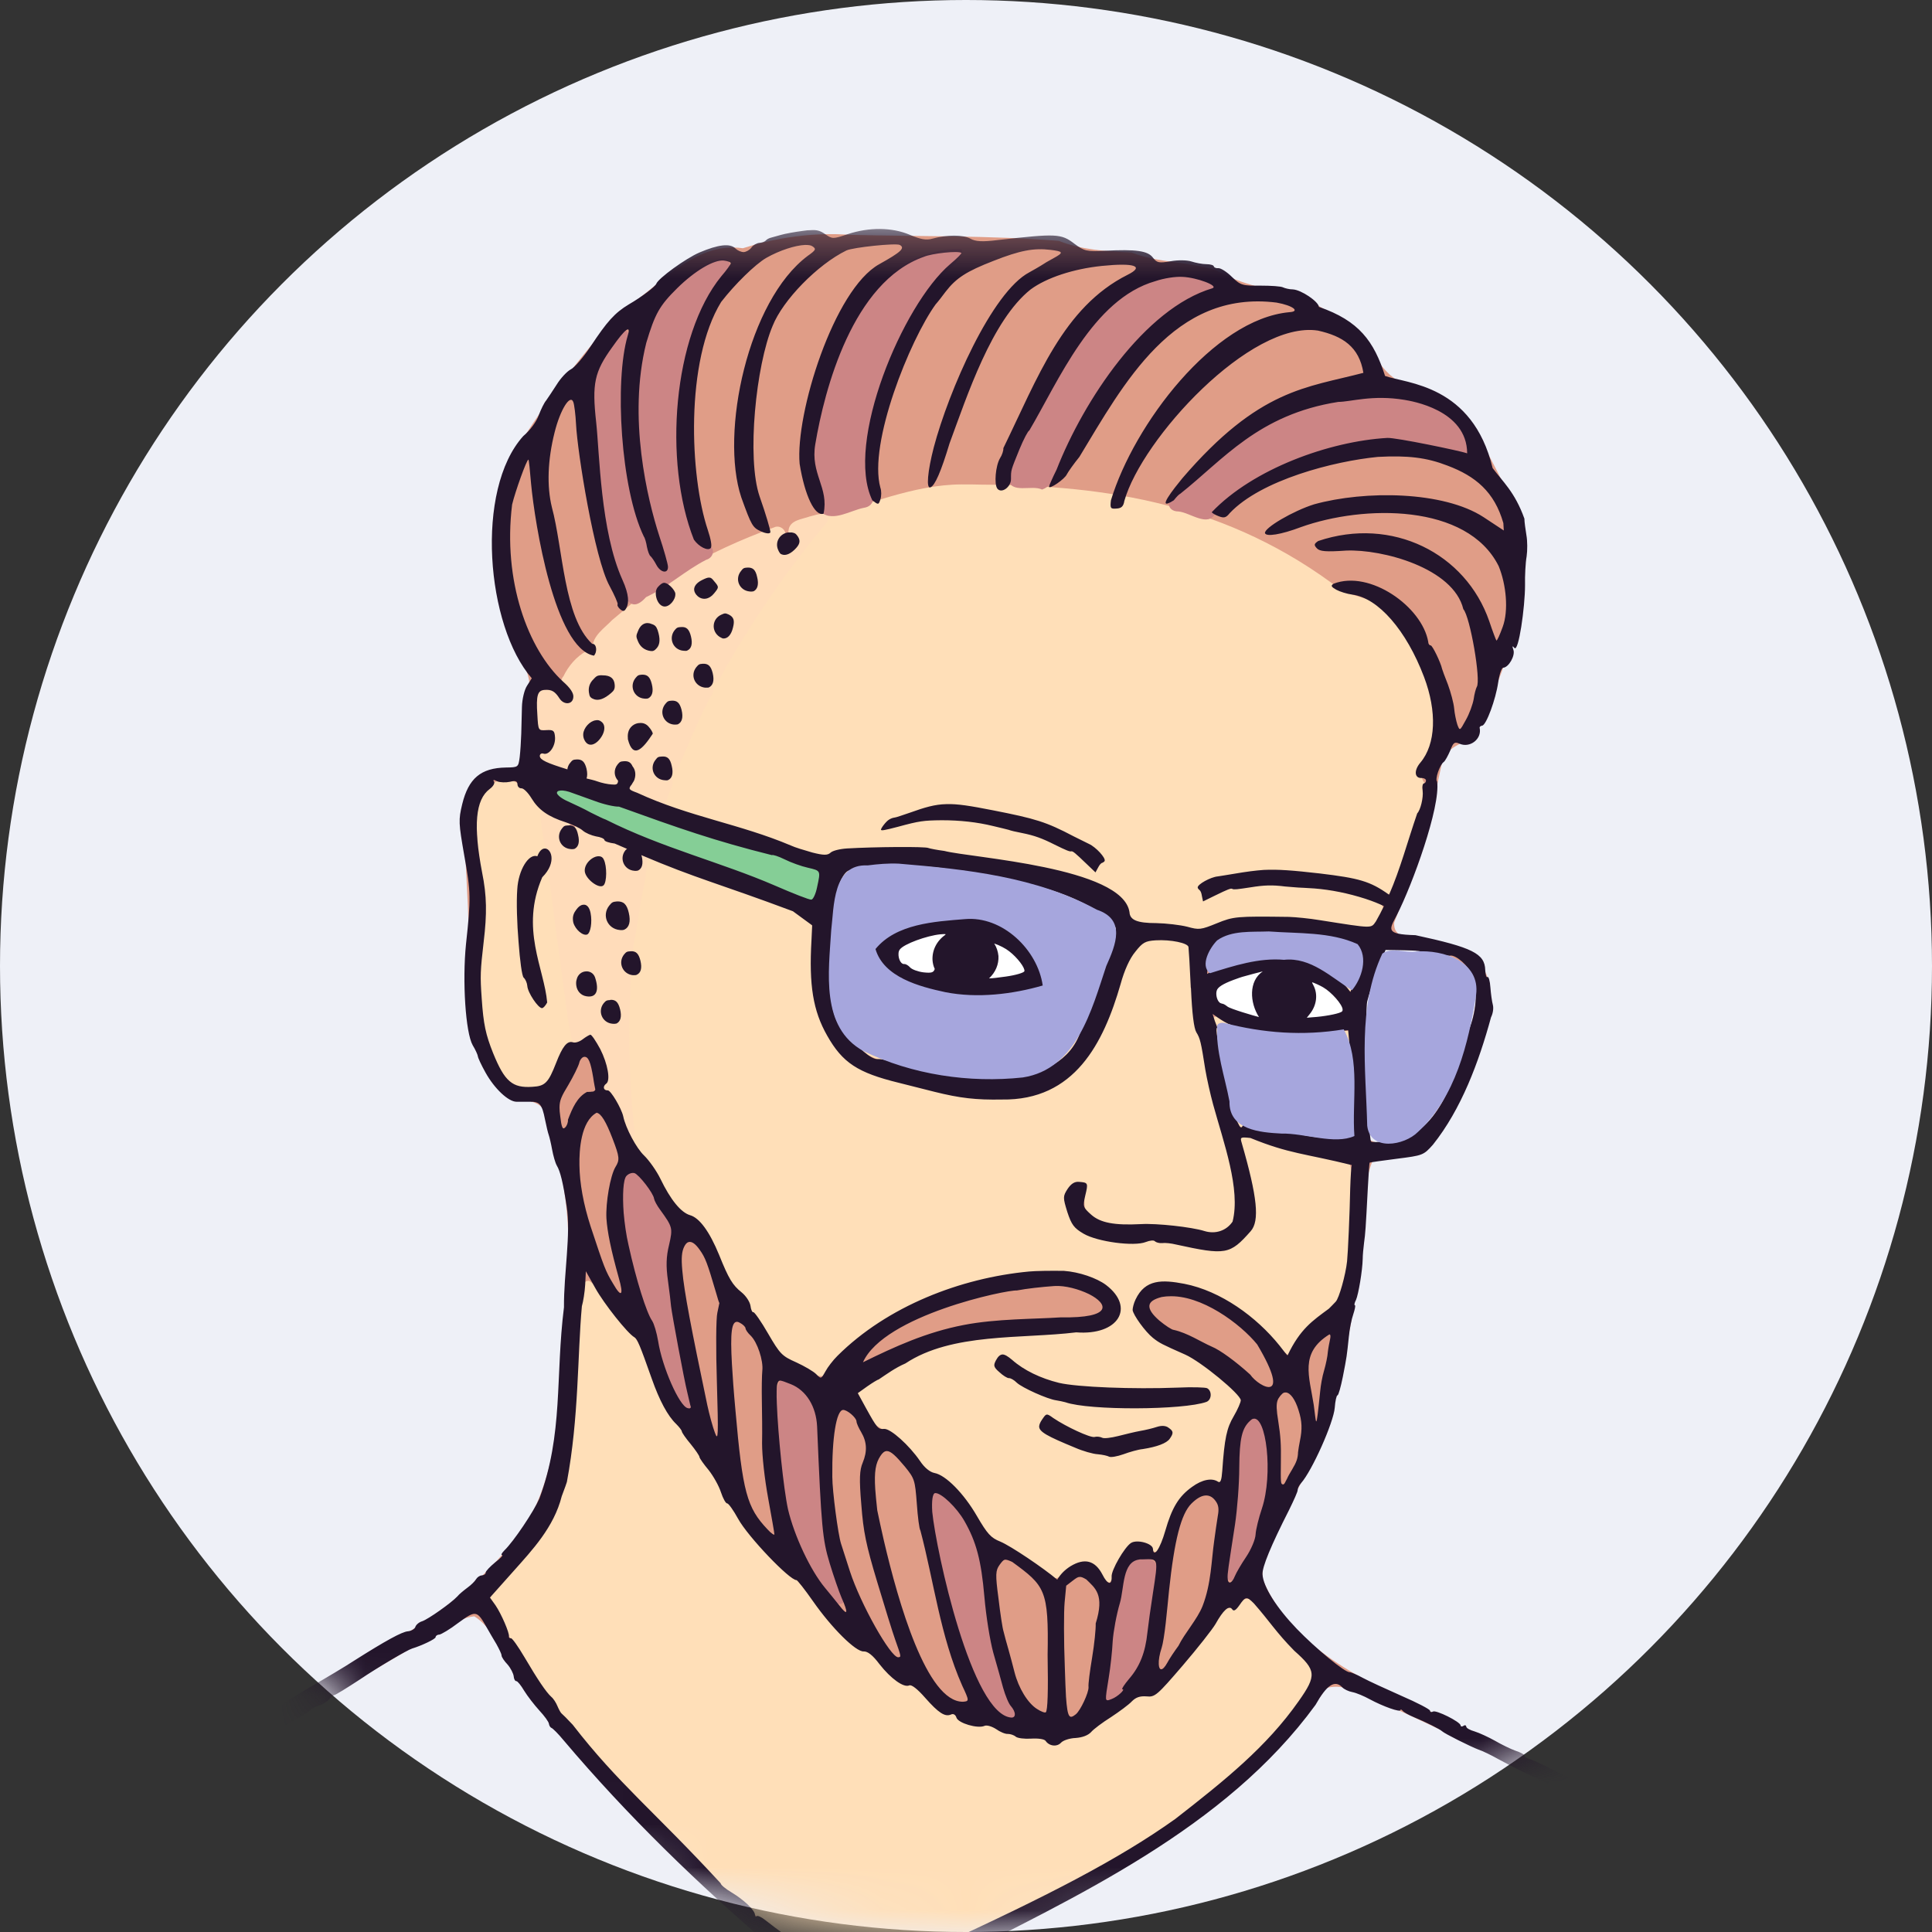
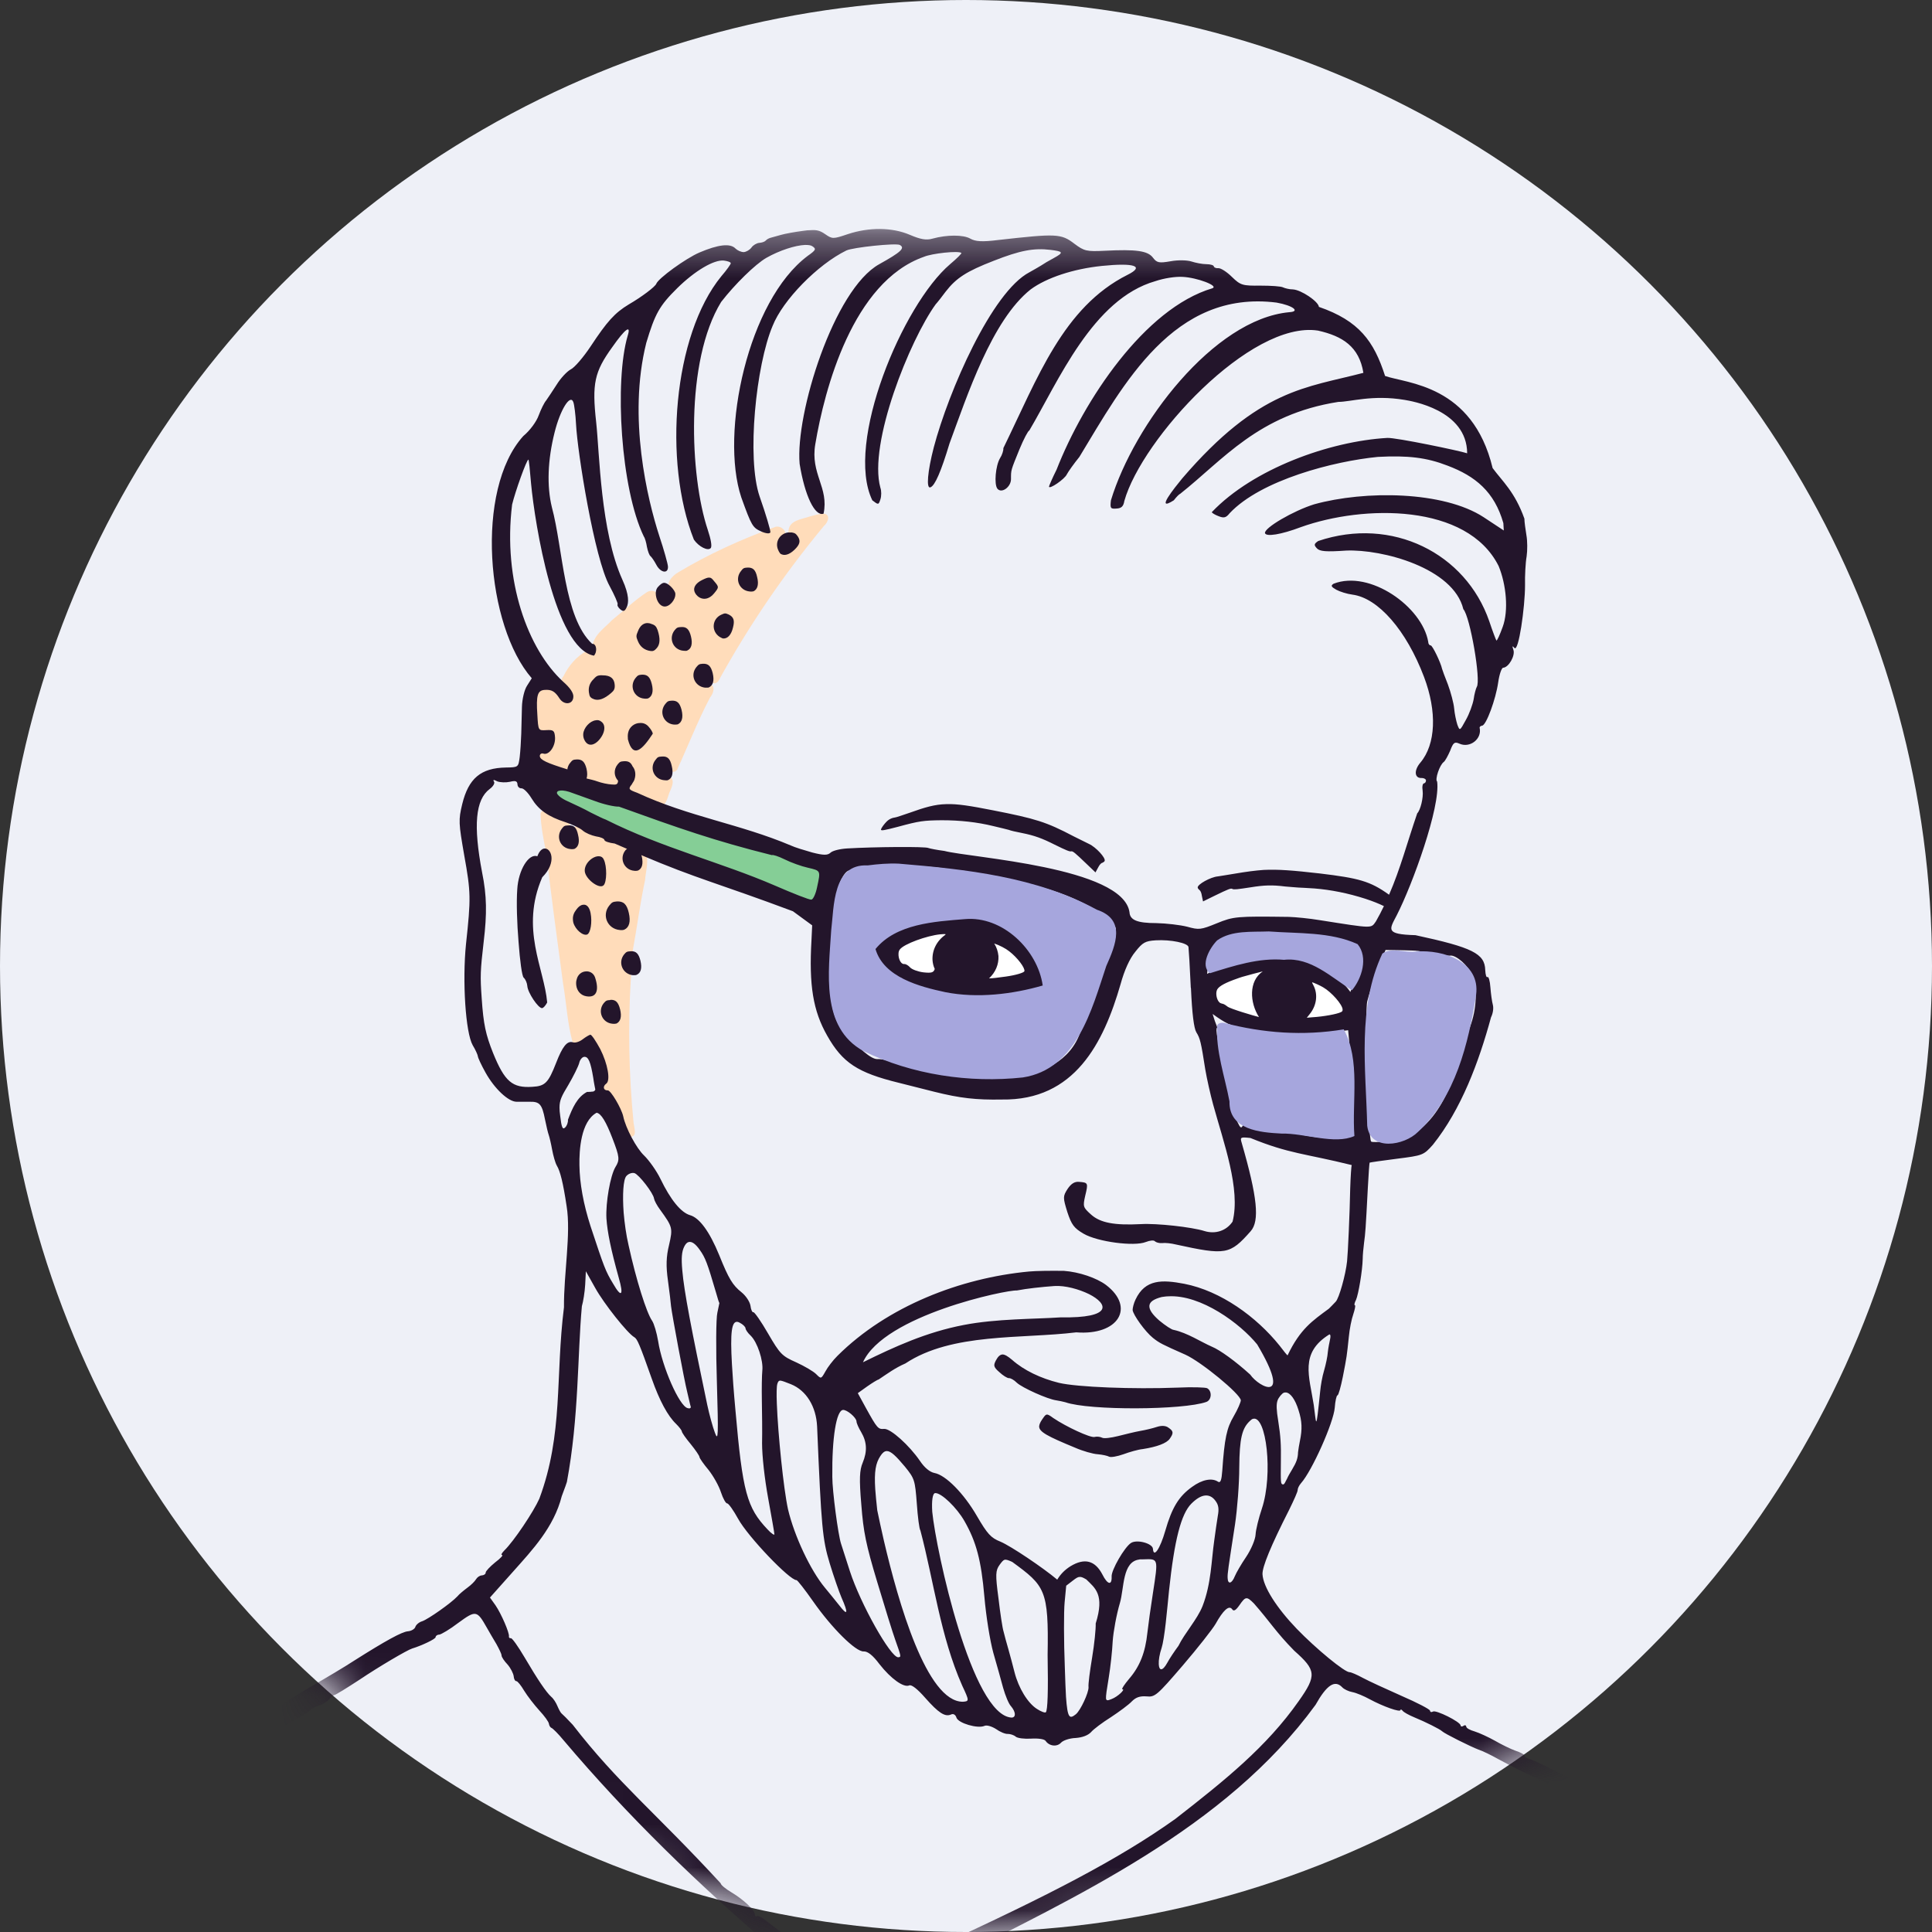
<svg xmlns="http://www.w3.org/2000/svg" xmlns:xlink="http://www.w3.org/1999/xlink" width="45" height="45" viewBox="0 0 45 45">
  <rect x="0" y="0" width="45" height="45" fill="#333333" stroke="none" />
  <defs>
    <circle id="m-av-29-a" cx="22.5" cy="22.5" r="22.5" />
    <polygon id="m-av-29-c" points="0 .367 39.545 .367 39.545 41.333 0 41.333" />
  </defs>
  <g fill="none" fill-rule="evenodd">
    <mask id="m-av-29-b" fill="#fff">
      <use xlink:href="#m-av-29-a" />
    </mask>
    <use fill="#EEF0F7" xlink:href="#m-av-29-a" />
    <g mask="url(#m-av-29-b)">
      <g transform="matrix(-1 0 0 1 40 4)">
-         <path fill="#E09D87" d="M7.562,18.058 C7.687,18.063 7.786,18.11 7.817,18.262 C8.526,19.595 8.125,21.115 8.114,22.538 C7.677,22.803 7.078,22.506 6.745,22.157 C6.089,21.345 5.781,20.277 5.609,19.262 C5.479,18.511 6.27,18.126 6.901,18.137 C7.067,18.173 7.354,18.053 7.562,18.058 M20.531,1.454 C20.426,1.459 20.322,1.459 20.213,1.47 C18.593,1.511 16.947,1.481 15.338,1.61 C14.802,1.823 14.223,1.855 13.645,1.881 C13.01,2.131 12.317,2.09 11.671,2.298 C11.078,2.637 10.395,2.766 9.718,2.855 C9.27,3.167 8.739,3.391 8.333,3.771 C7.963,4.262 7.718,4.943 6.999,5.006 C5.63,5.386 5.275,6.902 4.593,7.954 C4.411,8.913 4.526,9.923 4.698,10.881 C5.093,11.637 5.234,12.511 5.734,13.21 C6.01,13.329 6.349,13.443 6.422,13.809 C6.682,15.063 7.051,16.277 7.526,17.486 C7.567,17.981 6.827,17.823 6.521,17.943 C5.885,17.986 5.281,18.433 5.307,19.126 C5.286,20.23 5.865,21.257 6.365,22.219 C6.625,22.907 7.39,22.986 8.021,23.017 C8.259,23.569 8.218,24.267 8.259,24.881 C8.51,26.907 8.811,28.981 9.833,30.793 C10.051,31.449 10.661,32.063 10.589,32.787 C9.931,34.381 8.218,35.157 6.745,35.834 C4.551,36.959 2.255,37.923 0.187,39.271 C-0.121,39.454 0.234,39.621 0.411,39.465 C2.702,38.147 5.057,36.923 7.458,35.819 C7.994,35.673 8.541,35.157 9.109,35.319 C10.718,37.657 13.15,39.189 15.625,40.475 C17.135,41.153 18.567,42.323 20.307,42.183 C21.182,42.391 21.682,41.522 22.313,41.069 C24.213,39.246 26.177,37.443 27.765,35.334 C28.239,34.839 28.365,34.017 28.953,33.647 C29.453,33.694 29.843,34.189 30.338,34.339 C32.026,35.323 33.693,36.345 35.401,37.298 C36.77,38.038 37.906,39.282 39.437,39.667 C39.103,39.287 38.583,39.069 38.182,38.751 C36.213,37.23 33.983,36.115 31.869,34.814 C30.207,33.923 28.51,32.855 27.562,31.162 C26.797,29.533 26.983,27.657 26.802,25.907 C26.671,24.595 26.843,23.287 27.281,22.047 C27.317,21.601 27.775,21.657 28.083,21.553 C29.01,20.881 29.166,19.61 29.093,18.547 C29.026,17.287 29.223,16.011 29.161,14.771 C29.193,14.09 28.499,13.907 27.958,13.891 C27.739,13.429 27.869,12.829 27.75,12.309 C27.463,11.73 28.01,11.251 28.161,10.73 C28.515,9.486 28.593,8.033 28.166,6.782 C27.426,5.527 26.521,4.334 25.541,3.246 C24.65,2.699 23.854,1.615 22.698,1.782 C21.994,1.558 21.27,1.443 20.531,1.454" />
-         <path fill="#FFDFB8" d="M15.661,29.064 C15.858,29.268 15.467,29.449 15.306,29.507 C14.671,29.829 13.931,29.919 13.259,29.657 C13.114,29.591 12.754,29.553 12.786,29.356 C13.119,29.205 13.521,29.465 13.874,29.487 C14.505,29.695 15.062,29.272 15.625,29.064 L15.661,29.064 Z M16.671,27.632 C16.921,27.824 16.442,28.033 16.317,28.132 C15.739,28.523 15.057,28.684 14.374,28.657 C13.578,28.653 12.749,28.793 11.967,28.591 C11.671,28.439 12.218,28.433 12.317,28.424 C13.494,28.309 14.734,28.512 15.863,28.091 C16.15,27.981 16.374,27.725 16.671,27.632 L16.671,27.632 Z M26.275,25.835 C25.869,26.105 25.702,26.637 25.338,26.965 C24.797,27.663 24.697,28.591 24.114,29.268 C23.327,30.315 22.786,31.544 21.811,32.433 C21.155,33.023 20.697,33.809 19.994,34.335 C19.525,34.596 19.213,35.091 18.697,35.263 C18.363,35.481 18.13,35.872 17.707,35.913 C17.447,36.263 16.906,36.096 16.546,36.309 C16.182,36.46 15.765,36.439 15.415,36.591 C14.921,36.408 14.431,36.205 14.03,35.851 C13.754,35.632 13.431,35.455 13.087,35.392 C12.463,34.815 12.021,34.08 11.442,33.46 C11.202,33.471 11.01,33.069 10.781,33.315 C10.358,33.845 9.827,34.304 9.453,34.872 C9.327,35.377 9.843,35.767 10.087,36.148 C12.39,38.783 15.645,40.277 18.791,41.648 C19.53,41.965 20.489,42.1 21.145,41.528 C23.134,40.252 24.666,38.424 26.27,36.72 C27.218,35.684 27.989,34.496 28.603,33.241 C28.254,32.605 27.598,32.132 27.245,31.471 C26.587,30.22 26.713,28.747 26.567,27.377 C26.489,26.881 26.567,26.329 26.379,25.867 C26.354,25.84 26.311,25.829 26.275,25.835 L26.275,25.835 Z M11.639,19.657 C11.63,19.653 11.619,19.657 11.609,19.668 C10.682,20.225 9.546,19.851 8.546,20.023 C8.489,20.804 8.363,21.627 8.473,22.413 C8.745,22.72 9.249,22.501 9.603,22.491 C10.114,22.356 10.639,22.361 11.145,22.247 C11.431,21.96 11.358,21.46 11.505,21.1 C11.577,20.632 11.749,20.157 11.729,19.689 C11.697,19.7 11.671,19.657 11.639,19.657 L11.639,19.657 Z M25.734,19.335 C26.067,19.32 25.843,20.012 25.625,19.715 C25.573,19.601 25.614,19.387 25.734,19.335 L25.734,19.335 Z M26.333,18.679 C26.614,18.752 26.467,19.252 26.191,19.111 C26.177,18.976 26.161,18.715 26.333,18.679 L26.333,18.679 Z M25.297,18.231 C25.541,18.299 25.374,18.783 25.155,18.611 C25.13,18.491 25.134,18.257 25.297,18.231 L25.297,18.231 Z M10.453,17.663 C9.759,17.72 8.999,17.695 8.363,18.007 C8.051,18.304 8.374,18.815 8.521,19.105 C8.958,18.861 9.327,18.335 9.906,18.356 C10.546,18.277 11.166,18.496 11.786,18.632 C12.073,18.46 11.797,18.007 11.609,17.84 C11.259,17.657 10.838,17.673 10.453,17.663 L10.453,17.663 Z M17.567,17.403 C18.265,17.429 19.01,17.591 19.567,18.017 C19.587,18.433 19.114,18.684 18.797,18.877 C18.051,19.153 17.223,19.105 16.437,19.091 C16.239,19.023 15.926,19.085 15.775,18.944 C15.786,18.075 16.739,17.367 17.567,17.403 L17.567,17.403 Z M26.39,17.179 C26.401,17.173 26.411,17.173 26.421,17.179 C26.691,17.231 26.562,17.711 26.363,17.689 C26.369,17.596 26.243,17.2 26.39,17.179 L26.39,17.179 Z M25.639,17.096 C25.666,17.096 25.697,17.1 25.734,17.111 C25.958,17.268 25.743,17.684 25.453,17.544 C25.327,17.381 25.431,17.105 25.639,17.096 L25.639,17.096 Z M18.999,16.1 C17.478,16.2 15.915,16.429 14.53,17.105 C14.234,17.257 13.786,17.58 14.03,17.955 C14.322,18.84 14.573,19.772 15.103,20.544 C15.546,21.116 16.327,21.168 16.994,21.168 C17.963,21.105 18.967,20.965 19.849,20.548 C20.363,20.2 20.739,19.643 20.707,19.001 C20.682,18.148 20.718,17.252 20.431,16.439 C20.109,16.044 19.458,16.121 18.999,16.1 L18.999,16.1 Z M26.087,16.017 C26.426,16.064 26.249,16.616 25.978,16.575 C25.973,16.424 25.89,16.08 26.087,16.017 L26.087,16.017 Z M27.275,15.861 C27.863,16.023 27.942,16.72 27.895,17.225 C27.827,17.955 27.885,18.804 27.406,19.403 C27.239,19.455 27.426,19.064 27.401,18.976 C27.573,18.085 27.858,17.069 27.317,16.236 C27.306,16.168 27.15,15.887 27.275,15.861 L27.275,15.861 Z M17.915,14.799 C18.395,14.851 18.994,15.001 19.349,15.252 C17.937,14.835 16.395,15.148 15.093,15.772 C14.869,15.851 14.645,16.148 14.463,16.163 C14.223,15.867 14.729,15.715 14.915,15.596 C15.843,15.137 16.89,14.861 17.915,14.799 L17.915,14.799 Z M28.15,14.157 C27.634,14.288 27.411,14.908 26.89,15.059 C26.645,15.225 27.134,15.632 26.729,15.705 C26.415,15.731 26.786,15.252 26.453,15.299 C26.119,15.419 25.775,15.564 25.447,15.689 C25.39,15.856 25.505,16.263 25.187,16.2 C25.025,15.752 24.639,16.017 24.333,16.143 C23.301,16.585 22.171,16.815 21.207,17.392 C20.843,17.731 21.155,18.293 21.051,18.725 C20.999,19.657 20.546,20.741 19.551,20.996 C18.333,21.372 17.025,21.7 15.759,21.397 C14.614,20.965 14.223,19.679 13.843,18.637 C13.723,18.173 13.327,17.767 12.817,17.867 C12.587,17.861 12.249,17.877 12.27,18.189 C12.166,19.001 12.197,19.824 11.915,20.601 C11.713,21.788 11.243,22.929 11.187,24.137 C11.109,24.632 11.691,24.851 12.087,24.705 C12.901,24.575 13.775,24.715 14.546,24.387 C14.863,24.231 14.666,23.824 14.806,23.605 C15.191,23.564 15.182,24.163 15.01,24.377 C14.745,24.881 14.067,24.835 13.582,24.903 C12.863,24.777 12.166,25.116 11.458,25.048 C11.082,24.887 10.718,24.517 10.843,24.069 C10.858,23.528 11.087,23.017 11.125,22.491 C10.885,22.293 10.557,22.632 10.281,22.648 C9.723,22.84 9.103,22.867 8.567,23.096 C8.385,23.663 8.557,24.293 8.541,24.881 C8.551,25.553 8.65,26.32 9.27,26.72 C9.562,26.955 9.775,27.277 10.005,27.559 C10.682,26.996 11.297,26.22 12.213,26.033 C12.661,25.96 13.369,25.767 13.521,26.372 C13.515,27.075 12.691,27.277 12.213,27.605 C11.833,27.908 11.301,28.137 11.093,28.596 C11.171,29.012 11.415,29.403 11.421,29.845 C11.478,30.157 11.401,30.715 11.89,30.559 C12.577,30.72 12.729,31.553 12.973,32.111 C13.207,32.283 13.447,31.736 13.691,32.091 C13.931,32.288 13.967,32.637 14.155,32.861 C14.421,32.799 14.551,32.277 14.89,32.476 C15.139,32.58 15.421,32.96 15.682,32.632 C16.254,32.2 17.01,31.944 17.349,31.257 C17.598,30.772 18.046,30.481 18.473,30.179 C18.811,29.815 19.161,29.46 19.587,29.2 C19.781,28.976 20.087,28.663 20.025,28.377 C19.109,27.731 18.077,27.157 16.926,27.132 C16.03,27.001 15.103,27.085 14.229,26.845 C13.827,26.643 13.994,26.048 14.385,25.919 C15.411,25.439 16.587,25.725 17.625,26.012 C18.827,26.408 20.041,27.017 20.822,28.053 C21.15,28.064 21.494,27.767 21.77,27.569 C22.27,27.075 22.515,26.392 22.973,25.872 C23.354,25.293 23.53,24.553 24.161,24.184 C24.603,23.7 24.91,23.1 25.291,22.564 C25.489,22.153 25.661,21.725 25.901,21.335 C25.89,20.935 25.989,20.487 26.281,20.195 C26.541,20.329 26.869,20.345 26.953,20.689 C27.087,21.069 27.458,21.58 27.921,21.329 C28.535,20.991 28.749,20.211 28.801,19.548 C28.827,17.991 28.838,16.429 28.915,14.872 C28.854,14.517 28.551,14.111 28.15,14.157 L28.15,14.157 Z M24.567,13.689 C24.582,13.684 24.593,13.689 24.603,13.689 C24.743,13.741 24.734,14.137 24.51,14.064 C24.297,14.085 24.406,13.695 24.567,13.689 L24.567,13.689 Z M25.134,12.939 C25.463,12.949 25.265,13.668 25.01,13.288 C24.858,13.184 24.791,12.955 25.051,12.944 C25.077,12.939 25.103,12.939 25.134,12.939 L25.134,12.939 Z M26.073,12.867 C26.093,12.861 26.114,12.861 26.145,12.867 C26.453,12.851 26.349,13.439 26.093,13.173 C26.005,13.096 25.942,12.887 26.073,12.867 L26.073,12.867 Z M24.291,12.429 C24.634,12.392 24.453,12.971 24.197,12.763 C24.191,12.679 24.155,12.424 24.291,12.429 L24.291,12.429 Z M25.89,11.824 C25.921,11.824 25.963,11.824 26.005,11.835 C26.259,11.835 26.301,12.387 25.973,12.195 C25.749,12.137 25.666,11.851 25.89,11.824 L25.89,11.824 Z M25.051,11.772 C25.374,11.824 25.046,12.455 24.874,12.121 C24.854,11.996 24.885,11.767 25.051,11.772 L25.051,11.772 Z M23.614,11.539 C23.817,11.553 23.749,12.039 23.499,11.897 C23.363,11.851 23.489,11.523 23.614,11.539 L23.614,11.539 Z M24.067,10.715 C24.41,10.679 24.229,11.257 23.973,11.053 C23.967,10.971 23.931,10.711 24.067,10.715 L24.067,10.715 Z M24.926,10.58 C25.297,10.648 24.921,11.345 24.723,10.976 C24.691,10.84 24.743,10.569 24.926,10.58 L24.926,10.58 Z M23.119,10.367 C23.415,10.377 23.281,10.96 23.051,10.736 C22.983,10.643 22.91,10.34 23.119,10.367 L23.119,10.367 Z M23.541,9.528 C23.833,9.517 23.739,10.053 23.499,9.851 C23.349,9.736 23.297,9.564 23.541,9.528 L23.541,9.528 Z M22.573,9.304 C22.775,9.324 22.707,9.809 22.458,9.668 C22.322,9.616 22.447,9.288 22.573,9.304 L22.573,9.304 Z M17.609,7.283 C17.453,7.283 17.291,7.283 17.134,7.288 C14.213,7.304 11.379,7.731 8.745,9.757 C8.333,9.944 7.827,9.955 7.573,10.392 C6.947,11.215 6.363,12.293 6.655,13.351 C6.77,13.643 7.041,13.944 6.811,14.252 C6.801,15.023 7.245,15.725 7.437,16.46 C7.458,16.939 7.791,16.887 8.087,16.663 C9.213,16.335 10.426,16.299 11.577,16.471 C11.806,16.491 12.067,16.632 11.915,16.881 C10.765,16.413 9.458,16.564 8.275,16.845 C8.01,16.861 7.609,17.08 7.849,17.387 C8.082,17.804 8.661,17.528 9.025,17.539 C9.978,17.387 10.999,17.299 11.915,17.663 C12.494,17.679 13.103,17.596 13.645,17.449 C13.931,16.544 15.005,16.455 15.781,16.263 C17.437,15.96 19.139,15.58 20.811,15.944 C21.743,15.757 22.63,15.356 23.551,15.105 C24.145,14.877 24.838,14.757 25.338,14.387 C25.369,14.205 25.197,13.725 25.562,13.881 C25.53,14.085 25.573,14.449 25.874,14.32 C26.182,14.293 26.431,14.091 26.473,13.783 C26.65,13.7 26.801,14.053 27.01,13.908 C27.191,13.872 27.598,13.689 27.322,13.491 C27.114,13.403 27.051,12.996 27.358,13.069 C27.619,12.867 27.557,12.429 27.478,12.143 C27.322,11.824 27.015,12.127 26.858,12.272 C26.567,12.335 26.89,11.971 26.822,11.84 C26.718,11.517 26.415,11.32 26.182,11.127 C25.947,10.601 25.374,10.299 24.967,9.913 C24.797,9.731 24.661,9.944 24.551,10.053 C24.182,10.048 24.505,9.58 24.229,9.449 C23.505,8.987 22.702,8.648 21.901,8.345 C21.625,8.345 21.926,8.929 21.645,8.829 C21.483,8.741 21.349,8.564 21.546,8.433 C21.603,8.116 21.103,8.157 20.911,8.064 C19.833,7.777 18.723,7.288 17.609,7.283 L17.609,7.283 Z" />
        <path fill="#FFF" d="M10.52,18.569 C10.359,18.569 10.192,18.585 10.026,18.605 C9.114,18.736 8.416,19.153 8.468,19.539 C8.52,19.924 9.307,20.132 10.223,20.007 C11.14,19.877 11.838,19.46 11.78,19.075 C11.739,18.767 11.228,18.564 10.52,18.569 M17.994,17.491 C17.832,17.491 17.666,17.507 17.499,17.528 C16.583,17.657 15.884,18.075 15.942,18.46 C15.994,18.845 16.78,19.053 17.698,18.929 C18.608,18.799 19.307,18.381 19.255,17.996 C19.214,17.689 18.698,17.487 17.994,17.491" />
        <path fill="#FFDCBA" d="M25.765,19.377 C25.978,19.392 25.937,19.767 25.724,19.752 C25.582,19.783 25.64,19.548 25.661,19.476 C25.677,19.429 25.708,19.372 25.765,19.377 L25.765,19.377 Z M26.338,18.72 C26.557,18.736 26.525,19.132 26.296,19.116 C26.156,19.143 26.192,18.929 26.208,18.845 C26.224,18.783 26.265,18.711 26.338,18.72 L26.338,18.72 Z M26.401,17.157 L26.41,17.163 C26.629,17.257 26.593,17.637 26.358,17.673 C26.301,17.512 26.281,17.299 26.401,17.157 L26.401,17.157 Z M25.634,17.1 C25.796,17.111 25.853,17.367 25.744,17.471 C25.682,17.58 25.416,17.637 25.426,17.449 C25.437,17.34 25.426,17.137 25.568,17.1 L25.634,17.1 Z M26.062,16.044 L26.072,16.048 C26.254,16.059 26.374,16.309 26.202,16.429 C26.156,16.476 26.057,16.569 25.994,16.533 C25.984,16.377 25.958,16.179 26.034,16.048 L26.062,16.044 Z M27.281,14.867 C27.12,14.929 26.968,15.012 26.801,15.075 C26.677,15.132 26.724,15.299 26.838,15.34 C26.962,15.487 26.833,15.741 26.634,15.673 C26.52,15.544 26.76,15.32 26.568,15.231 C26.39,15.211 26.26,15.372 26.088,15.397 C25.942,15.429 25.838,15.548 25.682,15.564 C25.552,15.611 25.296,15.663 25.374,15.856 C25.432,15.991 25.396,16.205 25.208,16.189 C25.109,16.195 25.129,15.799 25,15.845 C24.849,15.935 24.973,16.351 24.973,16.487 C25.088,17.028 25.161,17.585 25.26,18.132 C25.286,18.257 25.462,18.299 25.437,18.449 C25.416,18.569 25.27,18.643 25.306,18.783 C25.374,19.897 25.353,21.028 25.244,22.137 C25.234,22.257 25.14,22.496 25.338,22.476 C25.52,22.335 25.53,22.059 25.634,21.861 C25.702,21.679 25.833,21.533 25.953,21.381 C26.025,21.288 25.948,21.195 25.926,21.111 C25.926,20.783 26.088,20.476 26.26,20.211 C26.38,20.257 26.557,20.449 26.661,20.283 C26.786,19.835 26.806,19.367 26.885,18.908 C27.02,17.897 27.161,16.881 27.276,15.867 C27.338,15.569 27.401,15.257 27.41,14.949 C27.396,14.897 27.338,14.856 27.281,14.867 L27.281,14.867 Z M25.098,12.939 C25.229,12.939 25.312,13.075 25.276,13.195 C25.292,13.283 25.202,13.449 25.114,13.34 C25.034,13.263 24.953,13.173 24.896,13.08 C24.926,12.991 25,12.924 25.098,12.939 L25.098,12.939 Z M26.098,12.867 C26.276,12.881 26.396,13.132 26.254,13.252 C26.114,13.231 25.953,13.028 26.041,12.892 C26.057,12.877 26.077,12.867 26.098,12.867 L26.098,12.867 Z M24.344,12.408 C24.546,12.439 24.51,12.772 24.306,12.783 C24.156,12.809 24.197,12.585 24.234,12.501 C24.254,12.46 24.281,12.397 24.344,12.408 L24.344,12.408 Z M25.869,11.829 C25.896,11.824 25.916,11.824 25.948,11.829 C25.968,11.829 25.989,11.829 26.01,11.835 C26.166,11.835 26.27,12.111 26.134,12.2 C25.989,12.247 25.833,12.111 25.765,11.987 C25.765,11.913 25.806,11.845 25.869,11.829 L25.869,11.829 Z M25.041,11.804 C25.249,11.835 25.182,12.179 24.989,12.184 C24.853,12.195 24.91,12.007 24.916,11.924 C24.926,11.861 24.968,11.793 25.041,11.804 L25.041,11.804 Z M24.145,10.705 C24.254,10.711 24.296,10.892 24.234,10.965 C24.186,11.039 24.068,11.1 23.994,11.033 C23.978,10.929 23.973,10.684 24.145,10.705 L24.145,10.705 Z M24.869,10.616 C24.89,10.611 24.91,10.616 24.937,10.621 C25.109,10.637 25.104,10.919 24.984,11.007 C24.916,11.085 24.749,11.111 24.744,10.971 C24.734,10.861 24.734,10.632 24.869,10.616 L24.869,10.616 Z M23.109,10.387 C23.322,10.397 23.338,10.752 23.129,10.783 C23.03,10.705 22.958,10.523 23.034,10.413 C23.057,10.397 23.082,10.387 23.109,10.387 L23.109,10.387 Z M23.489,9.548 C23.588,9.569 23.729,9.637 23.744,9.741 C23.686,9.903 23.478,9.872 23.416,9.736 C23.333,9.679 23.432,9.575 23.489,9.548 L23.489,9.548 Z M22.536,9.32 C22.552,9.315 22.562,9.315 22.577,9.32 C22.765,9.324 22.76,9.632 22.588,9.668 C22.505,9.72 22.41,9.657 22.442,9.553 C22.453,9.481 22.448,9.335 22.536,9.32 L22.536,9.32 Z M20.806,7.965 C20.645,7.987 20.718,8.173 20.806,8.247 C21.744,9.377 22.562,10.58 23.27,11.867 C23.416,12.017 23.489,11.788 23.494,11.663 C23.51,11.533 23.729,11.517 23.738,11.657 C23.796,11.815 23.629,11.96 23.484,11.929 C23.317,11.965 23.385,12.157 23.462,12.247 C23.749,12.793 23.973,13.372 24.229,13.929 C24.328,14.053 24.462,13.908 24.458,13.788 C24.494,13.663 24.734,13.72 24.697,13.861 C24.729,14.017 24.572,14.111 24.437,14.091 C24.265,14.121 24.344,14.315 24.39,14.419 C24.453,14.539 24.462,14.783 24.645,14.772 C24.896,14.679 25.145,14.585 25.374,14.444 C25.484,14.283 25.234,14.143 25.306,13.965 C25.322,13.861 25.432,13.788 25.53,13.84 C25.65,13.96 25.53,14.1 25.53,14.231 C25.593,14.439 25.858,14.345 26.014,14.315 C26.166,14.272 26.405,14.247 26.416,14.039 C26.41,13.935 26.468,13.715 26.62,13.793 C26.697,13.835 26.677,13.981 26.796,13.981 C27.025,13.965 27.254,13.872 27.442,13.736 C27.568,13.632 27.453,13.433 27.301,13.46 C27.172,13.403 27.15,13.231 27.181,13.111 C27.322,13.111 27.525,13.091 27.546,12.908 C27.568,12.648 27.588,12.372 27.525,12.111 C27.426,11.908 27.114,11.949 26.994,12.116 C26.926,12.168 26.833,12.335 26.734,12.252 C26.738,12.064 27.041,11.939 26.874,11.747 C26.76,11.512 26.572,11.288 26.338,11.163 C26.281,11.132 26.166,11.205 26.202,11.091 C26.197,10.804 25.921,10.632 25.744,10.444 C25.473,10.225 25.218,9.981 24.932,9.793 C24.792,9.705 24.629,9.815 24.604,9.965 C24.52,10.148 24.281,9.892 24.39,9.772 C24.52,9.596 24.344,9.408 24.192,9.324 C23.489,8.903 22.738,8.564 21.968,8.283 C21.817,8.205 21.614,8.403 21.749,8.539 C21.812,8.611 21.848,8.829 21.713,8.835 C21.609,8.799 21.484,8.7 21.473,8.585 C21.489,8.481 21.656,8.487 21.634,8.361 C21.614,8.111 21.317,8.096 21.134,8.028 C21.025,8.001 20.921,7.965 20.812,7.965 L20.806,7.965 Z" />
-         <path fill="#CC8585" d="M13.307,32.288 C12.885,32.335 13.077,32.903 13.093,33.173 C13.192,33.965 13.26,34.835 13.869,35.429 C13.947,35.596 14.285,35.731 14.285,35.449 C14.151,34.46 14.099,33.433 13.76,32.487 C13.671,32.32 13.479,32.272 13.307,32.288 L13.307,32.288 Z M18.151,30.757 C17.479,31.075 17.228,31.897 17.104,32.58 C16.947,33.7 16.817,34.867 16.312,35.887 C16.348,36.225 16.771,35.971 16.875,35.799 C17.635,34.684 17.927,33.324 18.219,32.028 C18.239,31.632 18.484,31.157 18.265,30.793 C18.233,30.767 18.192,30.757 18.151,30.757 L18.151,30.757 Z M10.776,29.017 C10.395,29.168 10.479,29.711 10.443,30.039 C10.452,31.012 10.656,32.053 11.291,32.815 C11.604,32.82 11.375,32.361 11.4,32.173 C11.219,31.195 11.28,30.189 11.047,29.231 C11.004,29.116 10.905,29.001 10.776,29.017 L10.776,29.017 Z M21.692,28.127 C21.047,28.315 20.9,29.048 20.895,29.632 C20.812,30.824 20.823,32.044 20.353,33.157 C20.239,33.429 20.593,33.408 20.667,33.205 C21.463,32.299 21.796,31.096 21.869,29.913 C21.889,29.345 22.056,28.731 21.853,28.195 C21.817,28.143 21.755,28.116 21.692,28.127 L21.692,28.127 Z M25.291,23.283 C24.843,23.481 24.64,24.023 24.405,24.429 C24.26,24.944 24.443,25.491 24.328,26.017 C24.276,26.955 23.973,27.867 23.911,28.793 C24.156,28.981 24.26,28.517 24.353,28.361 C24.719,27.309 25.124,26.272 25.375,25.184 C25.463,24.591 25.624,23.949 25.457,23.367 C25.421,23.309 25.359,23.277 25.291,23.283 L25.291,23.283 Z M7.78,5.241 C6.957,5.22 5.921,5.559 5.76,6.481 C5.947,6.715 6.337,6.444 6.599,6.455 C7.343,6.252 8.135,6.215 8.869,6.476 C9.9,6.741 10.952,7.179 11.692,7.955 C11.859,8.293 12.285,7.935 12.552,7.913 C12.833,7.913 12.848,7.611 12.599,7.517 C11.463,6.507 10.219,5.372 8.613,5.283 C8.337,5.257 8.061,5.236 7.78,5.241 L7.78,5.241 Z M12.473,2.397 C12.219,2.439 11.765,2.439 11.713,2.715 C13.323,3.429 14.38,4.965 15.129,6.496 C15.317,6.777 15.369,7.277 15.728,7.403 C15.968,7.283 16.457,7.517 16.515,7.157 C16.343,6.263 15.771,5.496 15.348,4.7 C14.723,3.643 13.833,2.413 12.473,2.397 L12.473,2.397 Z M23.176,2.028 C22.812,2.048 23.119,2.465 23.239,2.601 C24.213,4.017 24.249,5.845 24.067,7.481 C23.937,7.881 23.963,8.455 23.583,8.711 C23.333,8.673 23.337,8.981 23.552,9.039 C24.047,9.293 24.447,9.673 24.952,9.908 C25.364,10.372 25.504,9.772 25.599,9.433 C26.057,8.033 26.171,6.539 26.176,5.069 C26.14,4.539 25.853,3.996 25.443,3.679 C25.192,3.851 25.463,4.22 25.427,4.481 C25.484,6.064 25.421,7.72 24.656,9.143 C24.473,9.392 24.572,8.971 24.599,8.887 C25.099,7.163 25.509,5.22 24.828,3.481 C24.531,2.815 23.937,2.236 23.233,2.028 L23.176,2.028 Z M17.744,1.804 C17.697,1.804 17.645,1.804 17.593,1.809 C17.588,2.132 18.031,2.32 18.197,2.605 C19.181,3.955 19.885,5.627 19.728,7.329 C19.635,7.517 19.599,7.788 19.885,7.829 C20.181,7.887 20.593,8.157 20.864,7.939 C20.864,7.263 21.249,6.585 20.989,5.908 C20.661,4.471 20.14,2.856 18.785,2.075 C18.468,1.913 18.104,1.804 17.744,1.804 L17.744,1.804 Z" />
        <path fill="#85CE96" d="M26.911,14.329 C26.421,14.438 25.952,14.648 25.463,14.752 C24.332,15.148 23.203,15.528 22.051,15.829 C21.671,15.938 21.312,16.116 20.921,16.194 C20.765,16.32 20.889,16.564 20.9,16.741 C20.911,16.929 21.099,17.074 21.28,16.981 C22.165,16.642 23.041,16.277 23.941,15.97 C24.995,15.596 26.031,15.173 26.993,14.61 C27.145,14.538 27.083,14.309 26.911,14.329" />
        <g transform="translate(0 .967)">
          <mask id="m-av-29-d" fill="#fff">
            <use xlink:href="#m-av-29-c" />
          </mask>
          <path fill="#23152B" d="M14.854,31.763 C14.895,31.763 14.936,31.79 15.01,31.847 C15.094,31.91 15.166,31.967 15.166,31.967 C15.166,31.971 15.182,32.149 15.203,32.357 C15.223,32.566 15.223,33.253 15.198,33.878 C15.187,34.17 15.182,34.389 15.171,34.555 C15.135,35.061 15.088,35.077 14.942,34.962 C14.832,34.873 14.64,34.457 14.646,34.331 C14.656,34.263 14.614,33.951 14.562,33.638 C14.51,33.326 14.474,32.971 14.479,32.847 C14.266,32.17 14.494,32.023 14.698,31.821 C14.771,31.779 14.812,31.758 14.854,31.763 L14.854,31.763 Z M13.458,31.357 C13.864,31.399 13.812,32.019 13.916,32.373 C13.994,32.634 14.067,33.034 14.083,33.258 C14.094,33.487 14.135,33.867 14.176,34.113 C14.223,34.394 14.244,34.534 14.239,34.597 C14.228,34.654 14.187,34.638 14.108,34.607 C13.968,34.555 13.775,34.373 13.859,34.378 C13.884,34.378 13.812,34.269 13.698,34.133 C13.452,33.847 13.323,33.523 13.275,33.061 C13.255,32.883 13.198,32.466 13.146,32.138 C13.02,31.315 13.015,31.342 13.375,31.353 L13.458,31.353 L13.458,31.357 Z M16.599,31.362 C16.635,31.373 16.666,31.41 16.718,31.482 C16.812,31.613 16.818,31.706 16.744,32.258 C16.703,32.607 16.651,32.957 16.624,33.039 C16.603,33.129 16.551,33.315 16.51,33.457 C16.468,33.602 16.406,33.842 16.37,33.982 C16.275,34.353 16.062,34.701 15.848,34.837 C15.755,34.899 15.656,34.935 15.64,34.914 C15.599,34.867 15.583,34.446 15.599,33.577 C15.572,32.061 15.66,31.971 16.422,31.414 C16.51,31.373 16.556,31.357 16.599,31.362 L16.599,31.362 Z M11.936,29.867 C12.031,29.878 12.135,29.941 12.25,30.055 C12.49,30.295 12.646,30.899 12.771,32.081 C12.786,32.253 12.823,32.597 12.848,32.837 C12.875,33.081 12.916,33.337 12.942,33.41 C12.994,33.566 13.015,33.701 13.01,33.795 C13.004,33.946 12.927,33.971 12.812,33.763 C12.76,33.665 12.64,33.487 12.551,33.367 C12.411,33.077 12.114,32.753 11.99,32.441 C11.786,31.914 11.786,31.383 11.718,30.914 C11.692,30.722 11.656,30.466 11.635,30.342 C11.603,30.175 11.619,30.081 11.692,29.987 C11.76,29.894 11.843,29.857 11.936,29.867 L11.936,29.867 Z M18.218,29.81 C18.28,29.815 18.302,29.993 18.286,30.247 C18.198,31.143 17.364,34.998 16.436,35.039 C16.332,35.034 16.338,34.91 16.452,34.774 C16.504,34.722 16.583,34.529 16.635,34.347 C16.682,34.17 16.786,33.799 16.864,33.529 C16.942,33.243 17.031,32.69 17.072,32.222 C17.146,31.373 17.26,30.946 17.536,30.462 C17.714,30.149 18.072,29.805 18.214,29.81 L18.218,29.81 Z M19.343,28.831 C19.4,28.831 19.447,28.873 19.494,28.946 C19.604,29.113 19.64,29.305 19.614,29.717 C19.604,29.857 19.588,30.019 19.567,30.211 C19.531,30.394 19.474,30.643 19.411,30.925 C19.078,32.347 18.416,34.675 17.572,34.67 C17.422,34.659 17.422,34.649 17.588,34.295 C18.099,33.143 18.25,31.857 18.562,30.681 C18.588,30.649 18.624,30.367 18.646,30.05 C18.687,29.509 18.698,29.471 18.922,29.195 C19.13,28.946 19.25,28.831 19.343,28.831 L19.343,28.831 Z M10.818,28.081 C10.838,28.086 10.859,28.102 10.88,28.123 C11.072,28.295 11.13,28.539 11.135,29.211 C11.135,29.591 11.182,30.19 11.234,30.539 C11.395,31.586 11.411,31.675 11.406,31.79 C11.4,31.946 11.307,31.919 11.239,31.747 C11.208,31.67 11.088,31.462 10.974,31.295 C10.859,31.123 10.76,30.889 10.755,30.774 C10.75,30.665 10.682,30.389 10.608,30.17 C10.343,29.373 10.504,27.982 10.818,28.081 L10.818,28.081 Z M15.619,27.982 C15.588,27.977 15.547,28.003 15.468,28.061 C15.16,28.269 14.608,28.523 14.51,28.503 C14.452,28.487 14.375,28.498 14.332,28.519 C14.291,28.545 14.124,28.523 13.958,28.482 C13.796,28.441 13.562,28.383 13.442,28.362 C13.323,28.342 13.151,28.301 13.056,28.269 C12.947,28.233 12.848,28.238 12.786,28.285 C12.666,28.367 12.66,28.41 12.755,28.545 C12.827,28.649 13.051,28.733 13.384,28.785 C13.49,28.795 13.692,28.853 13.832,28.905 C13.979,28.957 14.124,28.982 14.166,28.962 C14.203,28.941 14.323,28.914 14.432,28.905 C14.542,28.899 14.78,28.831 14.958,28.753 C15.603,28.487 15.802,28.383 15.796,28.253 C15.791,28.206 15.77,28.159 15.728,28.097 C15.676,28.023 15.656,27.987 15.619,27.982 L15.619,27.982 Z M10.047,27.466 C10.062,27.466 10.078,27.466 10.094,27.471 C10.135,27.482 10.223,27.586 10.244,27.654 C10.275,27.743 10.27,27.873 10.228,28.129 C10.171,28.493 10.16,28.675 10.166,29.071 C10.171,29.561 10.171,29.597 10.124,29.607 C10.108,29.613 10.099,29.607 10.078,29.581 C10.067,29.561 10.042,29.514 10.02,29.471 C10.004,29.43 9.952,29.337 9.906,29.263 C9.802,29.091 9.77,28.998 9.766,28.857 C9.76,28.795 9.739,28.681 9.723,28.597 C9.666,28.321 9.671,28.138 9.755,27.878 C9.832,27.629 9.942,27.477 10.047,27.466 L10.047,27.466 Z M20.364,27.873 C20.52,27.883 20.624,28.523 20.614,29.43 C20.614,29.763 20.479,30.779 20.411,30.987 C20.39,31.055 20.296,31.342 20.203,31.634 C19.958,32.389 19.255,33.643 19.078,33.634 C19.004,33.629 19.01,33.618 19.146,33.233 C19.208,33.061 19.395,32.457 19.567,31.883 C19.827,31.019 19.89,30.717 19.938,30.081 C19.99,29.477 19.979,29.274 19.906,29.102 C19.796,28.837 19.807,28.618 19.942,28.389 C19.999,28.295 20.051,28.181 20.051,28.138 C20.056,28.05 20.27,27.867 20.364,27.873 L20.364,27.873 Z M21.823,27.19 C21.864,27.19 21.88,27.217 21.895,27.269 C21.911,27.321 21.916,27.493 21.906,27.727 C21.88,28.43 21.75,29.711 21.646,30.186 C21.499,30.81 21.124,31.607 20.786,32.014 C20.703,32.113 20.551,32.301 20.452,32.425 C20.255,32.681 20.234,32.618 20.4,32.243 C20.458,32.107 20.583,31.747 20.676,31.441 C20.843,30.889 20.87,30.602 20.968,28.258 C20.99,27.795 21.218,27.419 21.578,27.274 C21.708,27.222 21.78,27.195 21.823,27.19 L21.823,27.19 Z M9.035,26.113 C9.734,26.545 9.504,27.086 9.4,27.758 C9.338,28.19 9.354,28.451 9.25,27.435 C9.239,27.31 9.203,27.097 9.16,26.957 C9.119,26.815 9.078,26.623 9.072,26.523 C9.062,26.43 9.035,26.295 9.02,26.227 C9.004,26.154 9.01,26.118 9.035,26.113 L9.035,26.113 Z M16.651,26.581 C16.594,26.581 16.526,26.623 16.427,26.706 C16.151,26.951 15.76,27.138 15.332,27.243 C14.906,27.342 13.614,27.394 12.562,27.353 C12.228,27.337 11.927,27.347 11.884,27.367 C11.766,27.43 11.775,27.638 11.9,27.686 C12.432,27.878 14.63,27.889 15.182,27.695 C15.234,27.681 15.332,27.659 15.4,27.649 C15.599,27.623 16.192,27.357 16.318,27.238 C16.38,27.175 16.463,27.129 16.499,27.133 C16.542,27.133 16.64,27.071 16.723,26.993 C16.791,26.935 16.827,26.894 16.838,26.853 C16.848,26.815 16.832,26.774 16.802,26.717 C16.755,26.629 16.708,26.586 16.651,26.581 L16.651,26.581 Z M12.791,25.227 C12.843,25.227 12.895,25.238 12.942,25.243 C13.124,25.29 13.218,25.353 13.228,25.441 C13.239,25.534 13.16,25.649 12.999,25.79 C12.854,25.91 12.703,26.009 12.66,26.009 C12.338,26.081 12.035,26.285 11.775,26.399 C11.583,26.477 11.218,26.743 10.88,27.05 C10.671,27.353 9.89,27.738 10.718,26.347 C11.108,25.867 12.026,25.181 12.791,25.227 L12.791,25.227 Z M22.827,25.821 C22.958,25.81 22.994,26.061 22.952,26.805 C22.936,27.086 22.911,27.441 22.87,27.883 C22.703,29.79 22.603,30.149 22.124,30.654 C22.035,30.753 21.958,30.799 21.963,30.769 C21.963,30.733 22.031,30.357 22.108,29.93 C22.192,29.471 22.25,28.946 22.25,28.649 C22.244,28.373 22.25,27.925 22.255,27.649 C22.26,27.373 22.255,27.061 22.244,26.957 C22.218,26.722 22.359,26.295 22.515,26.143 C22.583,26.081 22.635,26.003 22.635,25.971 C22.64,25.935 22.698,25.878 22.77,25.842 C22.791,25.831 22.812,25.821 22.827,25.821 L22.827,25.821 Z M15.442,24.987 C15.744,25.009 16.078,25.045 16.318,25.091 C16.542,25.071 19.406,25.665 19.9,26.763 C19.16,26.399 18.422,26.061 17.551,25.894 C16.796,25.747 15.9,25.758 15.296,25.717 C14.062,25.738 14.192,25.399 14.635,25.175 C14.87,25.061 15.187,24.971 15.442,24.987 L15.442,24.987 Z M26.354,24.643 L26.37,24.957 C26.38,25.129 26.416,25.353 26.447,25.457 C26.551,26.597 26.515,28.05 26.796,29.55 C26.796,29.555 26.848,29.706 26.916,29.883 C27.099,30.607 27.604,31.138 28.035,31.623 L28.588,32.243 L28.458,32.425 C28.323,32.623 28.13,33.071 28.146,33.149 C28.151,33.175 28.13,33.195 28.099,33.19 C28.067,33.19 27.932,33.383 27.786,33.629 C27.474,34.159 27.28,34.446 27.16,34.555 C27.108,34.597 27.047,34.695 27.015,34.774 C26.984,34.847 26.942,34.925 26.922,34.941 C26.9,34.957 26.78,35.077 26.66,35.206 C25.604,36.571 24.755,37.227 23.214,38.899 C23.214,38.935 23.099,39.029 22.958,39.113 C22.671,39.285 22.422,39.523 22.416,39.629 C22.411,39.67 22.395,39.686 22.375,39.665 C22.354,39.643 22.26,39.686 22.166,39.763 C21.838,40.019 21.708,40.107 21.49,40.253 C21.37,40.331 21.182,40.466 21.072,40.561 C20.708,40.862 20.354,40.946 19.76,40.873 C19.108,40.79 18.932,40.743 18.604,40.571 C18.463,40.493 18.307,40.43 18.266,40.43 C18.218,40.425 18.151,40.389 18.114,40.347 C15.588,39.186 13.938,38.337 12.624,37.399 C11.474,36.503 10.499,35.722 9.75,34.654 C9.327,34.055 9.343,33.935 9.854,33.482 C10.28,33.05 10.432,32.79 10.796,32.378 C10.963,32.211 10.99,32.217 11.13,32.419 C11.218,32.545 11.266,32.571 11.302,32.514 C11.375,32.414 11.51,32.539 11.687,32.857 C11.76,32.982 12.103,33.419 12.452,33.826 C13.051,34.523 13.099,34.566 13.296,34.545 C13.447,34.534 13.542,34.566 13.635,34.659 C13.708,34.738 13.927,34.899 14.124,35.029 C14.323,35.154 14.531,35.31 14.588,35.378 C14.656,35.451 14.786,35.503 14.947,35.514 C15.088,35.519 15.239,35.571 15.286,35.623 C15.38,35.727 15.562,35.706 15.646,35.581 C15.676,35.539 15.818,35.519 15.984,35.529 C16.14,35.539 16.302,35.519 16.343,35.482 C16.384,35.446 16.468,35.419 16.526,35.419 C16.583,35.425 16.708,35.373 16.802,35.305 C16.9,35.243 17.02,35.206 17.072,35.233 C17.228,35.301 17.682,35.17 17.723,35.039 C17.744,34.971 17.796,34.941 17.848,34.967 C17.99,35.029 18.14,34.93 18.452,34.577 C18.63,34.373 18.771,34.263 18.823,34.29 C18.952,34.347 19.25,34.133 19.515,33.795 C19.671,33.586 19.791,33.493 19.884,33.498 C20.067,33.509 20.624,32.957 21.062,32.331 C21.255,32.055 21.427,31.837 21.447,31.837 C21.603,31.847 22.583,30.821 22.807,30.41 C22.916,30.211 23.031,30.05 23.062,30.05 C23.094,30.055 23.16,29.935 23.208,29.79 C23.255,29.643 23.384,29.414 23.494,29.274 C23.608,29.138 23.703,29.003 23.708,28.971 C23.708,28.941 23.802,28.805 23.911,28.67 C24.026,28.534 24.119,28.399 24.119,28.373 C24.124,28.342 24.182,28.269 24.25,28.201 C24.447,28.014 24.64,27.654 24.818,27.149 C25.103,26.342 25.156,26.222 25.223,26.181 C25.384,26.091 25.932,25.399 26.135,25.034 L26.354,24.643 Z M23.958,23.962 C23.999,23.971 24.035,24.009 24.067,24.077 C24.119,24.186 24.135,24.331 24.108,24.623 C24.067,25.113 23.895,25.998 23.526,27.758 C23.479,27.977 23.4,28.269 23.348,28.405 C23.27,28.618 23.266,28.477 23.302,27.243 C23.327,26.466 23.323,25.733 23.291,25.607 C23.266,25.487 23.244,25.383 23.244,25.383 C23.25,25.383 23.286,25.274 23.323,25.138 C23.526,24.446 23.572,24.326 23.703,24.143 C23.802,24.003 23.884,23.946 23.958,23.962 L23.958,23.962 Z M25.27,22.353 C25.318,22.357 25.375,22.383 25.411,22.425 C25.484,22.509 25.504,22.862 25.474,23.279 C25.452,23.529 25.416,23.795 25.359,24.039 C25.182,24.847 24.942,25.607 24.812,25.795 C24.766,25.862 24.703,26.077 24.671,26.269 C24.578,26.873 24.176,27.785 23.984,27.831 C23.936,27.847 23.906,27.831 23.911,27.799 C23.922,27.774 23.952,27.623 23.99,27.471 C24.067,27.165 24.348,25.649 24.37,25.457 C24.375,25.389 24.406,25.123 24.442,24.862 C24.49,24.523 24.484,24.305 24.416,24.029 C24.327,23.638 24.332,23.613 24.624,23.211 C24.698,23.113 24.76,22.993 24.766,22.951 C24.78,22.826 25.119,22.389 25.223,22.357 C25.239,22.353 25.255,22.353 25.27,22.353 L25.27,22.353 Z M26.104,20.951 C26.474,21.154 26.51,21.831 26.504,22.17 C26.499,22.591 26.411,23.081 26.244,23.597 C25.927,24.555 25.9,24.634 25.718,24.935 C25.526,25.269 25.468,25.211 25.588,24.795 C25.771,24.138 25.854,23.727 25.875,23.414 C25.895,23.045 25.786,22.419 25.666,22.217 C25.562,22.05 25.567,21.982 25.734,21.55 C25.884,21.159 25.999,20.967 26.104,20.951 L26.104,20.951 Z M26.39,19.649 C26.438,19.649 26.494,19.717 26.51,19.795 C26.531,19.873 26.646,20.107 26.766,20.31 C26.922,20.566 26.968,20.665 26.968,20.831 C26.968,20.889 26.963,20.946 26.952,21.023 C26.922,21.29 26.895,21.353 26.838,21.295 C26.796,21.258 26.766,21.175 26.771,21.113 C26.666,20.837 26.556,20.586 26.327,20.466 C26.302,20.466 26.244,20.466 26.198,20.457 L26.198,20.462 C26.156,20.451 26.13,20.425 26.135,20.405 C26.14,20.378 26.166,20.258 26.182,20.138 C26.244,19.763 26.296,19.643 26.39,19.649 L26.39,19.649 Z M11.75,18.654 L11.755,18.654 C11.723,18.763 11.687,18.867 11.646,18.967 C11.66,18.971 11.666,18.993 11.666,19.039 C11.66,19.129 11.63,19.295 11.567,19.545 C11.499,19.831 11.422,20.175 11.395,20.315 C11.296,20.853 11.255,21.003 11.176,21.17 C11.108,21.31 11.088,21.326 11.047,21.238 C10.124,21.263 9.354,21.701 8.499,21.482 C8.458,21.41 8.542,19.509 8.599,19.029 C8.666,19.039 8.739,19.045 8.802,19.05 C8.88,19.055 8.994,19.071 9.047,19.081 C9.104,19.091 9.218,19.107 9.302,19.118 C9.51,19.149 9.942,19.165 10.146,19.154 C10.562,19.129 11.103,19.009 11.395,18.878 C11.494,18.831 11.624,18.747 11.75,18.654 L11.75,18.654 Z M9.438,17.914 C9.442,17.914 9.432,17.941 9.411,17.977 C9.296,18.19 9.332,18.457 9.499,18.659 L9.562,18.738 L9.432,18.727 C9.171,18.711 8.859,18.654 8.766,18.607 C8.734,18.591 8.728,18.581 8.728,18.545 C8.734,18.43 8.984,18.143 9.182,18.029 C9.239,17.993 9.422,17.91 9.438,17.914 L9.438,17.914 Z M10.588,17.659 C10.66,17.675 10.952,17.753 11.004,17.769 C11.072,17.785 11.187,17.826 11.27,17.857 C11.52,17.951 11.64,18.029 11.66,18.107 C11.687,18.19 11.656,18.326 11.599,18.378 C11.588,18.394 11.556,18.405 11.536,18.41 C11.51,18.41 11.463,18.435 11.411,18.477 C11.338,18.534 10.786,18.695 10.676,18.722 C10.89,18.389 10.922,17.883 10.588,17.659 L10.588,17.659 Z M25.786,18.321 C25.66,18.315 25.599,18.373 25.556,18.545 C25.515,18.717 25.547,18.826 25.64,18.873 C25.656,18.878 25.698,18.883 25.734,18.878 C25.974,18.857 26.088,18.586 25.938,18.399 C25.884,18.337 25.87,18.331 25.786,18.326 L25.786,18.321 Z M7.728,17.159 L7.916,17.634 C8.02,17.899 8.124,18.227 8.156,18.362 C8.198,18.581 8.166,20.274 8.114,21.129 C8.099,21.414 8.083,21.607 8.062,21.623 C8.026,21.654 7.463,21.613 7.25,21.555 C6.244,21.029 6.088,19.826 5.76,18.951 C5.604,18.534 5.583,18.055 5.708,17.747 C5.802,17.523 6.078,17.279 6.218,17.29 C6.266,17.301 6.447,17.274 6.614,17.243 C6.78,17.211 6.932,17.186 6.947,17.186 C6.963,17.181 6.984,17.181 6.994,17.181 C6.999,17.175 7.171,17.17 7.37,17.165 L7.728,17.159 Z M10.963,16.774 C11.51,16.81 11.687,16.91 11.786,17.201 C11.832,17.337 11.859,17.425 11.859,17.482 C11.859,17.493 11.848,17.503 11.848,17.509 C11.864,17.571 11.88,17.638 11.884,17.717 C11.791,17.665 11.682,17.613 11.588,17.577 C11.156,17.399 10.723,17.305 10.286,17.29 C9.848,17.274 9.567,17.337 9.266,17.509 C8.974,17.675 8.714,17.905 8.547,18.138 C8.52,18.061 8.494,17.993 8.474,17.967 C8.432,17.91 8.37,17.769 8.338,17.649 C8.255,17.326 8.286,17.086 8.427,17.023 C8.551,16.967 8.938,16.899 9.354,16.862 C9.494,16.847 9.708,16.821 9.827,16.795 C9.952,16.769 10.343,16.758 10.703,16.763 C10.796,16.769 10.884,16.769 10.963,16.774 L10.963,16.774 Z M26.359,17.659 C26.271,17.649 26.176,17.695 26.14,17.799 C26.035,18.113 26.114,18.279 26.343,18.238 C26.474,18.217 26.562,18.113 26.578,17.982 C26.583,17.935 26.583,17.889 26.567,17.842 C26.542,17.733 26.452,17.665 26.359,17.659 L26.359,17.659 Z M16.843,17.009 C16.786,17.097 16.755,17.195 16.744,17.301 C16.734,17.493 16.812,17.681 16.963,17.821 C16.884,17.821 16.76,17.805 16.572,17.779 C16.343,17.747 16.151,17.69 16.14,17.654 C16.119,17.581 16.302,17.337 16.494,17.19 C16.578,17.123 16.718,17.05 16.843,17.009 L16.843,17.009 Z M18.099,16.795 C18.411,16.826 18.947,17.019 19.042,17.149 C19.062,17.175 19.072,17.211 19.072,17.247 C19.078,17.357 19.02,17.493 18.942,17.487 C18.906,17.482 18.843,17.519 18.802,17.566 C18.76,17.613 18.619,17.665 18.49,17.681 C18.302,17.701 18.255,17.686 18.228,17.602 C18.26,17.534 18.275,17.466 18.28,17.394 C18.291,17.165 18.182,16.946 17.979,16.805 L17.979,16.79 C18.015,16.79 18.051,16.79 18.099,16.795 L18.099,16.795 Z M25.312,17.19 C25.187,17.181 25.124,17.243 25.083,17.41 C25.042,17.581 25.072,17.695 25.171,17.738 C25.182,17.747 25.223,17.747 25.26,17.747 C25.499,17.722 25.614,17.451 25.463,17.263 C25.411,17.201 25.395,17.195 25.312,17.19 L25.312,17.19 Z M17.687,16.362 C17.463,16.357 17.244,16.378 17.042,16.425 C16.703,16.509 16.047,16.93 15.818,17.419 C15.671,17.738 15.63,18.009 15.723,18.077 C15.76,18.102 16.031,18.133 16.327,18.149 C17.192,18.321 17.932,18.279 18.604,18.045 C18.916,17.998 19.63,17.451 19.666,17.238 C19.676,17.186 19.682,17.143 19.682,17.107 C19.687,17.003 19.656,16.967 19.588,16.962 C19.536,16.957 19.494,16.935 19.494,16.905 C19.047,16.623 18.354,16.383 17.687,16.362 L17.687,16.362 Z M26.422,16.107 C26.338,16.091 26.271,16.159 26.244,16.301 C26.203,16.509 26.244,16.763 26.323,16.799 C26.422,16.837 26.599,16.686 26.646,16.523 C26.651,16.498 26.656,16.471 26.656,16.446 C26.66,16.367 26.635,16.295 26.578,16.222 C26.526,16.149 26.474,16.113 26.422,16.107 L26.422,16.107 Z M25.63,16.029 C25.479,16.023 25.4,16.091 25.354,16.295 C25.307,16.498 25.343,16.634 25.458,16.686 C25.474,16.695 25.52,16.701 25.562,16.695 C25.854,16.67 25.99,16.347 25.807,16.123 C25.744,16.045 25.728,16.039 25.63,16.029 L25.63,16.029 Z M19.556,15.206 C19.818,15.217 19.958,15.247 20.035,15.295 C20.094,15.331 20.16,15.342 20.182,15.321 C20.27,15.243 20.458,15.534 20.499,15.815 C20.52,15.977 20.578,16.523 20.619,17.023 C20.656,17.451 20.666,17.795 20.656,18.081 C20.635,18.55 20.536,18.847 20.359,19.045 C19.984,19.471 19.708,19.701 19.572,19.701 C19.438,19.695 19.176,19.758 18.651,19.919 C17.442,20.243 15.302,20.446 14.832,19.061 C14.818,18.941 14.755,18.769 14.692,18.675 C14.63,18.581 14.531,18.331 14.463,18.118 C14.395,17.905 14.296,17.613 14.239,17.462 C14.182,17.31 14.14,17.154 14.146,17.107 C14.146,17.061 14.124,16.998 14.099,16.962 C14.01,16.857 13.974,16.613 14.047,16.618 C14.083,16.618 14.114,16.571 14.119,16.503 C14.916,15.805 16.119,15.571 17.203,15.405 C17.323,15.399 17.567,15.353 17.739,15.31 C17.916,15.269 18.203,15.227 18.375,15.222 C18.927,15.201 19.302,15.19 19.556,15.206 L19.556,15.206 Z M26.047,14.977 C25.999,14.977 25.958,15.003 25.938,15.05 C25.859,15.206 25.864,15.581 25.942,15.654 C26.042,15.753 26.37,15.503 26.38,15.321 C26.39,15.138 26.187,14.967 26.047,14.977 L26.047,14.977 Z M27.332,14.799 C27.166,14.763 27.015,15.113 27.37,15.466 C27.89,16.665 27.323,17.586 27.255,18.383 C27.291,18.451 27.343,18.514 27.375,18.514 C27.463,18.519 27.708,18.154 27.718,17.998 C27.723,17.93 27.76,17.842 27.802,17.805 C27.843,17.769 27.89,17.405 27.922,16.971 C27.958,16.545 27.974,16.05 27.952,15.747 C27.927,15.301 27.687,14.905 27.484,14.977 C27.442,14.862 27.384,14.81 27.332,14.799 L27.332,14.799 Z M17.963,13.763 C17.698,13.753 17.39,13.805 16.88,13.905 C15.875,14.102 15.635,14.175 14.99,14.514 C14.832,14.591 14.676,14.67 14.635,14.69 C14.474,14.763 14.239,15.019 14.271,15.086 C14.275,15.102 14.302,15.118 14.323,15.129 C14.354,15.133 14.39,15.175 14.427,15.247 L14.484,15.353 L14.698,15.149 C14.963,14.894 15.01,14.857 15.047,14.862 C15.083,14.873 15.16,14.842 15.436,14.706 C15.723,14.561 15.906,14.493 16.198,14.435 C16.332,14.41 16.468,14.378 16.504,14.362 C16.542,14.353 16.703,14.31 16.864,14.274 C17.244,14.181 17.64,14.138 18.067,14.138 C18.49,14.143 18.583,14.154 19.083,14.29 C19.4,14.373 19.468,14.383 19.479,14.362 C19.494,14.337 19.359,14.159 19.291,14.123 C19.26,14.102 19.208,14.081 19.171,14.077 C19.14,14.077 18.974,14.019 18.807,13.962 C18.458,13.837 18.228,13.769 17.963,13.763 L17.963,13.763 Z M26.766,14.258 C26.635,14.247 26.572,14.305 26.536,14.477 C26.494,14.649 26.526,14.758 26.619,14.805 C26.635,14.81 26.676,14.815 26.708,14.81 C26.952,14.79 27.062,14.519 26.911,14.331 C26.864,14.269 26.848,14.263 26.766,14.258 L26.766,14.258 Z M26.942,13.446 C27.01,13.451 27.035,13.477 27.026,13.514 C27.004,13.561 26.927,13.629 26.78,13.695 C26.63,13.763 26.384,13.878 26.244,13.957 C26.099,14.029 25.942,14.107 25.89,14.123 C24.572,14.785 23.203,15.118 21.952,15.659 C21.531,15.842 21.151,15.993 21.103,15.987 C21.062,15.987 20.999,15.853 20.968,15.695 C20.884,15.305 20.88,15.315 21.187,15.243 C21.332,15.211 21.578,15.123 21.723,15.05 C21.87,14.977 22.004,14.935 22.02,14.951 C23.354,14.618 24.182,14.326 25.583,13.821 C25.682,13.826 25.938,13.769 26.146,13.69 C26.348,13.618 26.578,13.534 26.651,13.509 C26.78,13.457 26.88,13.441 26.942,13.446 L26.942,13.446 Z M28.499,13.201 C28.51,13.206 28.51,13.217 28.494,13.238 C28.468,13.274 28.515,13.353 28.594,13.41 C28.927,13.659 28.979,14.258 28.771,15.353 C28.66,15.899 28.656,16.315 28.734,16.967 C28.812,17.643 28.818,17.763 28.78,18.29 C28.739,18.894 28.687,19.129 28.515,19.561 C28.244,20.227 28.067,20.378 27.599,20.347 C27.302,20.331 27.228,20.253 27.047,19.79 C26.9,19.41 26.791,19.269 26.656,19.31 C26.604,19.331 26.499,19.295 26.432,19.243 C26.359,19.186 26.275,19.138 26.25,19.133 C26.218,19.133 26.119,19.285 26.02,19.466 C25.843,19.815 25.775,20.201 25.88,20.274 C25.968,20.337 25.947,20.435 25.843,20.43 C25.775,20.425 25.526,20.847 25.484,21.034 C25.427,21.31 25.176,21.779 24.999,21.946 C24.88,22.061 24.708,22.305 24.619,22.487 C24.38,22.982 24.14,23.274 23.927,23.337 C23.708,23.399 23.474,23.717 23.25,24.263 C23.026,24.821 22.936,24.967 22.728,25.133 C22.624,25.217 22.536,25.353 22.52,25.446 C22.51,25.534 22.479,25.607 22.452,25.597 C22.427,25.591 22.27,25.815 22.108,26.097 C21.832,26.571 21.786,26.618 21.458,26.763 C21.26,26.853 21.051,26.977 20.99,27.039 C20.875,27.154 20.875,27.154 20.775,26.977 C20.723,26.878 20.594,26.711 20.494,26.613 C19.332,25.457 17.63,24.799 16.031,24.649 C15.88,24.634 15.51,24.629 15.218,24.634 C14.864,24.659 14.458,24.799 14.239,24.962 C13.551,25.487 13.952,26.143 14.932,26.066 C16.208,26.222 17.827,26.071 18.911,26.79 C19.151,26.894 19.332,27.029 19.536,27.165 C19.556,27.165 19.676,27.238 19.802,27.326 L20.02,27.482 L19.832,27.826 C19.567,28.305 19.547,28.326 19.406,28.315 C19.255,28.305 18.818,28.701 18.572,29.061 C18.468,29.217 18.343,29.321 18.234,29.342 C17.974,29.389 17.551,29.815 17.244,30.347 C17.004,30.758 16.922,30.853 16.698,30.941 C16.452,31.045 15.703,31.55 15.375,31.826 C15.296,31.695 15.198,31.597 15.067,31.514 C14.739,31.315 14.494,31.378 14.323,31.706 C14.203,31.946 14.099,31.967 14.108,31.753 C14.119,31.607 13.807,31.066 13.656,30.971 C13.515,30.883 13.156,30.982 13.146,31.107 C13.13,31.331 12.979,31.107 12.859,30.69 C12.703,30.149 12.547,29.889 12.234,29.665 C11.999,29.493 11.77,29.451 11.63,29.545 C11.572,29.581 11.547,29.509 11.531,29.29 C11.479,28.534 11.427,28.295 11.266,28.023 C11.171,27.862 11.099,27.69 11.099,27.649 C11.108,27.503 12.02,26.753 12.39,26.586 C12.942,26.342 12.994,26.315 13.146,26.195 C13.327,26.05 13.608,25.659 13.619,25.545 C13.619,25.498 13.594,25.389 13.551,25.301 C13.327,24.826 12.932,24.837 12.416,24.935 C11.562,25.102 10.734,25.706 10.198,26.373 C10.103,26.498 10.02,26.602 10.01,26.602 C9.714,25.982 9.427,25.795 9.047,25.514 C9.004,25.471 8.932,25.399 8.89,25.353 C8.812,25.279 8.656,24.722 8.624,24.41 C8.604,24.227 8.562,23.295 8.551,22.711 C8.542,22.435 8.526,22.19 8.515,22.17 C9.608,21.899 9.968,21.91 10.875,21.539 C11.108,21.514 11.119,21.519 11.078,21.654 C10.714,22.914 10.656,23.471 10.87,23.711 C11.354,24.258 11.447,24.274 12.614,24.019 C12.718,23.993 12.859,23.977 12.932,23.987 C12.999,23.993 13.072,23.971 13.099,23.946 C13.124,23.914 13.218,23.925 13.312,23.962 C13.583,24.071 14.438,23.957 14.76,23.769 C14.984,23.638 15.042,23.561 15.14,23.263 C15.244,22.925 15.244,22.899 15.135,22.727 C15.051,22.602 14.968,22.55 14.864,22.561 C14.656,22.577 14.651,22.586 14.723,22.883 C14.78,23.138 14.775,23.154 14.583,23.326 C14.37,23.514 14.047,23.577 13.427,23.545 C13.056,23.523 12.244,23.613 11.947,23.706 C11.692,23.785 11.436,23.701 11.291,23.487 C11.099,22.733 11.499,21.649 11.744,20.758 C11.807,20.529 11.89,20.159 11.927,19.941 C12.026,19.305 12.047,19.217 12.135,19.077 C12.192,18.982 12.234,18.643 12.26,18.055 C12.266,18.034 12.266,18.014 12.266,17.998 C12.286,17.545 12.312,17.133 12.318,17.091 C12.332,16.998 12.728,16.914 13.083,16.935 C13.323,16.951 13.384,16.982 13.556,17.201 C13.687,17.357 13.812,17.634 13.9,17.957 C14.296,19.326 14.968,20.67 16.666,20.643 C17.26,20.654 17.635,20.613 18.239,20.462 C18.447,20.41 18.823,20.315 19.067,20.253 C20.02,20.019 20.375,19.79 20.734,19.154 C21.062,18.577 21.16,17.982 21.099,16.93 L21.083,16.586 L21.531,16.258 C23.27,15.607 23.766,15.503 25.062,14.951 C25.062,14.962 25.056,14.967 25.051,14.982 C25.015,15.154 25.042,15.263 25.14,15.31 C25.156,15.315 25.198,15.321 25.228,15.315 C25.468,15.295 25.583,15.023 25.432,14.837 C25.416,14.821 25.411,14.815 25.395,14.805 C25.494,14.763 25.578,14.727 25.682,14.681 C25.812,14.665 25.922,14.629 25.922,14.597 C25.927,14.566 26.01,14.529 26.119,14.514 C26.223,14.493 26.364,14.435 26.427,14.378 C26.49,14.321 26.666,14.238 26.823,14.186 C27.234,14.055 27.458,13.894 27.619,13.629 C27.698,13.498 27.802,13.394 27.854,13.394 C27.9,13.399 27.947,13.357 27.947,13.301 C27.952,13.222 27.999,13.211 28.124,13.243 C28.218,13.263 28.348,13.258 28.416,13.233 C28.458,13.211 28.484,13.201 28.499,13.201 L28.499,13.201 Z M24.583,12.654 C24.452,12.643 24.39,12.706 24.354,12.873 C24.312,13.045 24.343,13.159 24.436,13.201 C24.452,13.211 24.494,13.211 24.526,13.206 C24.77,13.186 24.884,12.914 24.728,12.727 C24.682,12.665 24.666,12.659 24.583,12.654 L24.583,12.654 Z M25.094,11.873 C25.015,11.867 24.942,11.899 24.89,11.962 C24.838,12.019 24.796,12.091 24.796,12.123 C25.031,12.482 25.255,12.722 25.375,12.253 C25.38,12.201 25.38,12.149 25.37,12.102 C25.343,11.962 25.218,11.873 25.094,11.873 L25.094,11.873 Z M26.124,11.81 C26.078,11.799 26.031,11.81 25.994,11.842 C25.875,11.925 25.911,12.133 26.072,12.295 C26.214,12.43 26.348,12.399 26.406,12.222 C26.416,12.19 26.416,12.165 26.416,12.133 C26.406,11.982 26.26,11.826 26.124,11.81 L26.124,11.81 Z M24.354,11.353 C24.228,11.347 24.166,11.405 24.124,11.571 C24.083,11.743 24.114,11.857 24.214,11.905 C24.228,11.91 24.266,11.91 24.302,11.91 C24.542,11.889 24.656,11.618 24.504,11.43 C24.452,11.367 24.436,11.357 24.354,11.353 L24.354,11.353 Z M25.047,10.747 C24.922,10.743 24.859,10.799 24.818,10.967 C24.775,11.138 24.807,11.253 24.906,11.301 C24.916,11.305 24.958,11.31 24.994,11.305 C25.234,11.285 25.348,11.014 25.198,10.826 C25.146,10.763 25.13,10.753 25.047,10.747 L25.047,10.747 Z M26.031,10.763 C26.01,10.763 25.99,10.758 25.958,10.763 C25.78,10.763 25.692,10.837 25.682,10.987 C25.676,11.077 25.698,11.118 25.766,11.175 C25.922,11.31 26.051,11.357 26.16,11.321 C26.234,11.295 26.266,11.263 26.275,11.201 C26.307,11.071 26.275,10.946 26.176,10.853 C26.119,10.79 26.094,10.769 26.031,10.763 L26.031,10.763 Z M23.63,10.493 C23.504,10.487 23.442,10.545 23.4,10.711 C23.359,10.883 23.39,10.998 23.49,11.045 C23.499,11.05 23.542,11.05 23.578,11.05 C23.818,11.023 23.932,10.758 23.78,10.571 C23.728,10.509 23.714,10.498 23.63,10.493 L23.63,10.493 Z M24.135,9.638 C24.01,9.629 23.947,9.69 23.906,9.857 C23.864,10.029 23.895,10.143 23.994,10.186 C24.004,10.195 24.047,10.195 24.083,10.19 C24.323,10.17 24.436,9.899 24.286,9.711 C24.234,9.649 24.218,9.643 24.135,9.638 L24.135,9.638 Z M24.927,9.545 C24.895,9.545 24.864,9.55 24.827,9.566 C24.744,9.591 24.714,9.623 24.682,9.711 C24.619,9.905 24.624,10.039 24.703,10.129 C24.755,10.19 24.791,10.206 24.854,10.195 C24.99,10.175 25.088,10.097 25.14,9.971 C25.187,9.862 25.187,9.842 25.14,9.733 C25.094,9.613 25.02,9.55 24.927,9.545 L24.927,9.545 Z M23.108,9.321 C23.088,9.321 23.062,9.331 23.026,9.347 C22.911,9.405 22.884,9.482 22.927,9.649 C22.968,9.821 23.051,9.91 23.156,9.905 C23.171,9.905 23.208,9.883 23.239,9.867 C23.442,9.733 23.416,9.441 23.192,9.347 C23.156,9.331 23.135,9.321 23.108,9.321 L23.108,9.321 Z M24.536,8.607 C24.49,8.607 24.442,8.634 24.38,8.69 C24.323,8.743 24.27,8.821 24.27,8.862 C24.26,9.003 24.411,9.175 24.531,9.159 C24.635,9.149 24.708,9.023 24.723,8.899 C24.734,8.826 24.718,8.753 24.676,8.706 C24.619,8.643 24.578,8.613 24.536,8.607 L24.536,8.607 Z M23.479,8.487 C23.436,8.487 23.411,8.514 23.37,8.566 C23.25,8.706 23.25,8.711 23.37,8.857 C23.479,8.993 23.635,9.019 23.75,8.919 C23.802,8.873 23.827,8.821 23.832,8.774 C23.838,8.69 23.775,8.607 23.651,8.545 C23.567,8.503 23.515,8.482 23.479,8.487 L23.479,8.487 Z M22.594,8.253 C22.463,8.247 22.4,8.305 22.364,8.477 C22.323,8.643 22.354,8.758 22.447,8.805 C22.463,8.81 22.504,8.815 22.536,8.81 C22.78,8.79 22.895,8.519 22.739,8.331 C22.692,8.269 22.676,8.258 22.594,8.253 L22.594,8.253 Z M21.646,7.435 L21.556,7.435 C21.479,7.451 21.468,7.457 21.416,7.529 C21.348,7.634 21.37,7.717 21.494,7.837 C21.619,7.957 21.734,7.987 21.823,7.93 C21.832,7.919 21.859,7.883 21.87,7.853 C21.963,7.665 21.838,7.462 21.646,7.435 L21.646,7.435 Z M21.25,0.738 C21.474,0.747 21.838,0.862 22.151,1.039 C22.411,1.19 22.884,1.654 23.203,2.066 C24.047,3.441 23.932,6.129 23.515,7.373 C23.442,7.591 23.411,7.763 23.447,7.799 C23.51,7.873 23.723,7.769 23.838,7.602 C24.556,5.785 24.323,2.842 23.198,1.466 C23.072,1.321 22.979,1.186 22.979,1.165 C22.979,1.138 23.051,1.113 23.14,1.102 C23.37,1.077 23.818,1.342 24.228,1.747 C24.64,2.154 24.744,2.342 24.947,3.019 C25.384,4.763 24.916,6.675 24.646,7.509 C24.536,7.837 24.447,8.159 24.442,8.227 C24.432,8.405 24.614,8.378 24.714,8.186 C24.76,8.097 24.823,8.009 24.848,7.987 C24.875,7.971 24.911,7.873 24.932,7.769 C24.947,7.67 24.979,7.561 25.004,7.529 C25.542,6.419 25.692,3.91 25.38,2.853 C25.296,2.586 25.436,2.686 25.739,3.118 C26.156,3.695 26.214,3.967 26.114,4.867 C26.035,5.586 26.015,7.399 25.504,8.534 C25.338,8.899 25.359,9.077 25.4,9.17 C25.447,9.274 25.479,9.285 25.551,9.227 C25.599,9.186 25.63,9.133 25.614,9.107 C25.604,9.086 25.687,8.894 25.802,8.681 C26.156,8.039 26.551,5.561 26.583,4.914 C26.594,4.69 26.624,4.457 26.646,4.399 C26.718,4.201 26.952,4.577 27.083,5.107 C27.244,5.747 27.266,6.353 27.146,6.847 C26.884,7.815 26.87,9.414 26.208,10.029 C26.108,10.019 26.078,10.206 26.166,10.305 C27.078,10.133 27.542,7.233 27.63,6.301 C27.656,5.987 27.682,5.733 27.692,5.738 C27.734,5.738 27.999,6.482 28.072,6.785 C28.291,8.561 27.703,10.159 26.884,10.91 C26.718,11.055 26.635,11.181 26.646,11.269 C26.656,11.446 26.864,11.462 26.968,11.301 C27.072,11.138 27.151,11.091 27.312,11.102 C27.479,11.113 27.515,11.222 27.484,11.681 C27.463,12.05 27.463,12.05 27.275,12.039 C27.108,12.029 27.083,12.05 27.072,12.211 C27.062,12.419 27.214,12.629 27.343,12.586 C27.39,12.571 27.427,12.597 27.427,12.643 C27.422,12.733 27.26,12.805 26.791,12.951 L26.786,12.957 C26.78,12.905 26.76,12.847 26.718,12.799 C26.666,12.733 26.651,12.727 26.567,12.722 C26.442,12.717 26.38,12.774 26.338,12.941 C26.318,13.034 26.318,13.107 26.338,13.165 C26.255,13.186 26.16,13.206 26.088,13.233 C25.99,13.269 25.838,13.301 25.75,13.305 C25.646,13.315 25.608,13.305 25.604,13.217 C25.698,13.118 25.714,12.962 25.614,12.837 C25.562,12.774 25.547,12.769 25.463,12.763 C25.364,12.758 25.307,12.79 25.266,12.883 C25.203,12.957 25.182,13.077 25.223,13.19 L25.223,13.195 C25.234,13.211 25.239,13.233 25.25,13.247 C25.255,13.253 25.26,13.263 25.266,13.269 C25.27,13.279 25.275,13.29 25.286,13.305 C25.37,13.41 25.359,13.425 25.16,13.498 C23.942,14.061 22.77,14.222 21.578,14.727 C21.49,14.769 21.266,14.837 21.083,14.889 C20.818,14.957 20.723,14.957 20.656,14.894 C20.608,14.847 20.436,14.805 20.27,14.795 C19.651,14.758 18.438,14.747 18.375,14.785 C18.338,14.799 18.171,14.831 18.004,14.853 C17.39,15.014 13.848,15.227 13.692,16.279 C13.682,16.462 13.515,16.534 13.067,16.534 C12.832,16.539 12.51,16.577 12.348,16.618 C12.072,16.695 12.031,16.69 11.66,16.539 C11.266,16.378 11.198,16.373 9.979,16.389 C9.823,16.394 9.499,16.425 9.255,16.466 C7.994,16.665 8.072,16.659 7.952,16.493 C7.884,16.373 7.823,16.258 7.766,16.138 C7.884,16.081 8.01,16.029 8.198,15.967 C8.604,15.837 8.999,15.758 9.384,15.727 C9.551,15.717 9.718,15.706 9.755,15.706 C9.791,15.706 9.932,15.69 10.067,15.681 C10.364,15.643 10.556,15.649 10.875,15.701 C11.176,15.747 11.26,15.758 11.296,15.738 C11.327,15.717 11.384,15.738 11.714,15.899 L11.979,16.029 L12.004,15.91 C12.015,15.831 12.035,15.785 12.062,15.763 C12.083,15.747 12.103,15.722 12.103,15.706 C12.114,15.634 11.807,15.462 11.635,15.446 C11.588,15.441 11.416,15.41 11.244,15.383 C10.974,15.337 10.77,15.31 10.567,15.295 C10.228,15.279 9.895,15.305 9.255,15.378 C8.354,15.487 8.088,15.555 7.646,15.873 C7.384,15.274 7.223,14.654 6.99,13.977 C6.916,13.905 6.843,13.613 6.864,13.451 C6.88,13.357 6.864,13.279 6.832,13.279 C6.807,13.274 6.786,13.247 6.786,13.211 C6.786,13.181 6.832,13.154 6.884,13.154 C7.056,13.165 7.072,12.977 6.916,12.795 C6.556,12.367 6.526,11.607 6.832,10.799 C7.244,9.711 7.9,8.962 8.499,8.883 C8.624,8.867 8.791,8.815 8.875,8.769 C8.994,8.701 9.01,8.675 8.938,8.629 C8.094,8.301 6.875,9.165 6.734,9.982 C6.734,10.029 6.708,10.066 6.676,10.066 C6.635,10.066 6.442,10.466 6.411,10.613 C6.406,10.634 6.348,10.795 6.275,10.977 C6.208,11.159 6.14,11.414 6.13,11.534 C6.119,11.659 6.083,11.826 6.056,11.91 C5.999,12.061 5.999,12.061 5.859,11.805 C5.775,11.659 5.698,11.441 5.676,11.321 C5.66,11.201 5.624,11.071 5.604,11.034 C5.499,10.889 5.76,9.389 5.916,9.222 C6.146,8.263 7.802,7.821 8.646,7.857 C9.108,7.889 9.26,7.878 9.327,7.805 C9.4,7.727 9.395,7.701 9.296,7.634 C7.578,7.055 5.859,7.919 5.312,9.503 C5.234,9.738 5.156,9.941 5.146,9.951 C5.13,9.962 5.067,9.821 4.999,9.634 C4.859,9.253 4.916,8.649 5.094,8.217 C5.827,6.753 8.244,6.79 9.698,7.31 C10.166,7.487 10.51,7.539 10.536,7.451 C10.562,7.331 9.875,6.93 9.39,6.779 C8.203,6.451 6.38,6.471 5.447,7.077 L4.974,7.389 L4.984,7.217 C5.192,6.487 5.635,6.123 6.286,5.878 C6.771,5.69 7.203,5.638 7.906,5.675 C8.927,5.774 10.63,6.211 11.359,6.987 C11.442,7.091 11.49,7.107 11.619,7.055 C11.703,7.023 11.77,6.982 11.775,6.962 C10.812,5.951 9.031,5.31 7.687,5.233 C7.49,5.222 5.99,5.534 5.827,5.591 C5.832,4.577 7.135,4.373 7.286,4.347 C8.035,4.222 8.542,4.394 8.827,4.394 C10.692,4.686 11.51,5.743 12.51,6.534 C12.531,6.539 12.599,6.607 12.66,6.686 C13.108,6.971 12.646,6.399 12.463,6.175 C10.666,4.081 9.567,4.066 8.244,3.717 C8.343,3.107 8.728,2.862 9.302,2.733 C10.875,2.493 13.406,5.258 13.812,6.701 C13.832,6.826 13.88,6.873 13.994,6.878 C14.135,6.889 14.146,6.873 14.124,6.686 C13.588,4.919 11.734,2.471 9.974,2.305 C9.703,2.29 9.884,2.149 10.266,2.081 C12.666,1.779 13.832,3.982 14.859,5.675 C14.99,5.837 15.119,6.019 15.151,6.081 C15.198,6.19 15.562,6.441 15.567,6.367 C15.567,6.353 15.49,6.17 15.39,5.971 C14.76,4.362 13.343,2.217 11.76,1.747 C11.608,1.69 12.119,1.498 12.452,1.482 C12.624,1.471 12.89,1.514 13.088,1.581 C14.551,1.998 15.348,3.914 16.026,5.061 C16.051,5.061 16.156,5.258 16.255,5.498 C16.458,5.998 16.452,5.977 16.452,6.186 C16.447,6.373 16.671,6.539 16.77,6.414 C16.848,6.31 16.812,5.883 16.708,5.706 C16.66,5.634 16.624,5.523 16.63,5.471 C15.832,3.837 15.239,2.19 13.739,1.435 C13.332,1.233 13.572,1.149 14.338,1.227 C14.994,1.295 15.619,1.498 15.994,1.774 C16.9,2.493 17.474,4.253 17.884,5.362 C18.083,6.023 18.223,6.342 18.327,6.383 C18.432,6.43 18.395,6.009 18.25,5.451 C17.906,4.149 16.9,1.831 16.02,1.373 C15.922,1.321 15.802,1.247 15.75,1.217 C15.698,1.181 15.567,1.102 15.458,1.045 C15.218,0.914 15.234,0.889 15.531,0.853 C15.922,0.805 16.244,0.867 16.854,1.107 C17.49,1.353 17.728,1.509 17.974,1.826 C18.051,1.93 18.156,2.066 18.208,2.123 C18.807,2.951 19.78,5.362 19.494,6.394 C19.468,6.466 19.468,6.586 19.494,6.665 C19.536,6.795 19.542,6.795 19.682,6.686 C20.327,5.353 18.979,2.133 17.87,1.186 C17.714,1.055 17.594,0.935 17.608,0.925 C17.671,0.867 18.296,0.935 18.479,1.014 C20.14,1.597 20.796,4.102 21.01,5.378 C21.13,6.071 20.687,6.389 20.818,6.998 C21.02,7.066 21.255,6.581 21.375,5.837 C21.479,4.675 20.578,1.774 19.52,1.186 C19.015,0.905 18.911,0.81 19.042,0.738 C19.135,0.69 20.135,0.795 20.286,0.867 C20.958,1.195 21.766,2.023 22.004,2.623 C22.39,3.534 22.614,5.701 22.307,6.597 C22.16,7.014 22.051,7.389 22.056,7.43 C22.067,7.471 22.16,7.462 22.275,7.41 C22.468,7.321 22.494,7.285 22.734,6.618 C23.234,5.113 22.578,2.034 21.187,0.993 C20.994,0.857 20.984,0.831 21.078,0.769 C21.114,0.743 21.171,0.738 21.25,0.738 L21.25,0.738 Z M21.119,0.394 C20.968,0.383 20.89,0.41 20.78,0.487 C20.614,0.602 20.594,0.602 20.255,0.487 C19.755,0.321 19.218,0.326 18.807,0.503 C18.562,0.607 18.427,0.634 18.28,0.591 C17.942,0.498 17.562,0.498 17.4,0.591 C17.28,0.659 17.124,0.67 16.75,0.623 C15.395,0.471 15.286,0.471 14.974,0.711 C14.744,0.883 14.692,0.894 14.26,0.873 C13.542,0.837 13.266,0.873 13.146,1.034 C13.056,1.154 13.004,1.165 12.734,1.118 C12.567,1.086 12.348,1.091 12.25,1.123 C12.156,1.154 11.999,1.186 11.9,1.186 C11.807,1.186 11.728,1.211 11.728,1.238 C11.723,1.263 11.676,1.285 11.624,1.279 C11.567,1.274 11.422,1.367 11.307,1.482 C11.103,1.681 11.056,1.69 10.64,1.686 C10.395,1.686 10.16,1.701 10.114,1.727 C10.072,1.747 9.968,1.774 9.884,1.774 C9.692,1.785 9.291,2.055 9.28,2.181 C8.348,2.503 7.999,2.977 7.739,3.79 C7.239,3.967 5.703,3.987 5.234,5.935 C5.004,6.247 4.718,6.487 4.494,7.113 C4.494,7.19 4.468,7.367 4.447,7.498 C4.422,7.634 4.422,7.853 4.442,7.993 C4.468,8.138 4.484,8.441 4.479,8.665 C4.479,9.17 4.63,10.247 4.728,10.123 C4.775,10.066 4.78,10.081 4.75,10.17 C4.703,10.301 4.859,10.581 4.99,10.586 C5.026,10.591 5.078,10.743 5.104,10.925 C5.16,11.321 5.384,11.93 5.479,11.935 C5.515,11.941 5.542,11.962 5.536,11.987 C5.479,12.247 5.766,12.466 6.01,12.353 C6.119,12.305 6.151,12.326 6.223,12.519 C6.275,12.638 6.338,12.753 6.37,12.779 C6.468,12.847 6.583,13.19 6.526,13.238 C6.447,13.831 7.099,15.634 7.468,16.353 C7.64,16.686 7.744,16.795 7.031,16.815 C5.703,17.102 5.416,17.243 5.406,17.629 C5.4,17.738 5.38,17.81 5.354,17.79 C5.327,17.774 5.296,17.883 5.286,18.029 C5.275,18.175 5.25,18.362 5.228,18.441 C5.208,18.519 5.228,18.643 5.271,18.727 C5.556,19.774 5.963,20.867 6.624,21.695 C6.843,21.941 6.859,21.946 7.468,22.023 C7.807,22.066 8.088,22.107 8.099,22.113 C8.104,22.118 8.124,22.378 8.14,22.69 C8.192,23.69 8.198,23.753 8.228,23.977 C8.244,24.102 8.26,24.269 8.26,24.357 C8.266,24.629 8.359,25.181 8.416,25.31 C8.452,25.378 8.463,25.435 8.442,25.435 C8.422,25.435 8.442,25.529 8.479,25.643 C8.52,25.758 8.567,25.993 8.583,26.17 C8.63,26.618 8.63,26.629 8.723,27.102 C8.771,27.337 8.823,27.529 8.848,27.534 C8.87,27.534 8.9,27.665 8.911,27.821 C8.938,28.165 9.438,29.29 9.698,29.581 C9.744,29.634 9.775,29.701 9.775,29.738 C9.77,29.769 9.864,29.977 9.974,30.201 C10.4,31.039 10.603,31.534 10.594,31.701 C10.578,31.993 10.266,32.482 9.796,32.971 C9.348,33.435 8.671,33.993 8.562,33.982 C8.531,33.982 8.395,34.039 8.26,34.113 C8.124,34.186 7.718,34.373 7.354,34.534 C6.994,34.69 6.692,34.847 6.692,34.878 C6.687,34.914 6.66,34.919 6.624,34.899 C6.556,34.853 5.984,35.138 5.979,35.222 C5.974,35.253 5.947,35.253 5.916,35.233 C5.88,35.206 5.854,35.217 5.848,35.247 C5.848,35.285 5.76,35.331 5.651,35.362 C5.547,35.394 5.332,35.493 5.182,35.577 C5.031,35.665 4.818,35.769 4.703,35.81 C4.588,35.847 4.49,35.899 4.49,35.93 C4.49,35.957 4.438,35.987 4.375,36.003 C4.312,36.019 4.088,36.123 3.875,36.233 C3.66,36.342 3.332,36.493 3.146,36.571 C2.958,36.654 2.807,36.743 2.802,36.774 C2.802,36.799 2.766,36.826 2.728,36.821 C2.687,36.821 2.608,36.853 2.547,36.899 C2.494,36.941 2.234,37.077 1.979,37.195 C1.723,37.315 1.436,37.466 1.343,37.539 C1.25,37.607 1.151,37.665 1.119,37.665 C1.088,37.665 1.051,37.681 1.035,37.706 C1.01,37.769 0.27,38.201 0.119,38.247 C-0.001,38.285 -0.042,38.471 0.051,38.577 C0.146,38.681 0.484,38.629 0.562,38.503 C0.603,38.441 0.66,38.389 0.698,38.394 C0.728,38.394 0.911,38.29 1.099,38.165 C1.291,38.039 1.474,37.914 1.51,37.894 C1.547,37.867 1.682,37.779 1.818,37.69 C1.947,37.607 2.072,37.534 2.094,37.534 C2.114,37.539 2.255,37.471 2.406,37.383 C2.791,37.17 2.818,37.154 3.556,36.779 C3.922,36.597 4.354,36.383 4.52,36.305 C4.687,36.227 4.947,36.091 5.108,36.003 C5.266,35.914 5.468,35.815 5.562,35.785 C5.744,35.717 6.359,35.41 6.411,35.357 C6.458,35.31 6.802,35.138 7.056,35.034 C7.182,34.982 7.307,34.914 7.332,34.878 C7.359,34.847 7.38,34.842 7.38,34.862 C7.38,34.925 7.786,34.779 8.094,34.613 C8.228,34.539 8.411,34.462 8.499,34.446 C8.588,34.43 8.698,34.378 8.739,34.331 C8.911,34.154 9.099,34.279 9.359,34.743 C11.463,37.629 14.942,39.211 18.051,40.795 C18.13,40.831 18.25,40.894 18.327,40.935 C18.818,41.181 19.042,41.227 20.031,41.29 C21.114,41.503 21.296,40.883 21.952,40.451 C23.739,38.925 25.39,37.321 26.87,35.571 C26.994,35.419 27.124,35.29 27.156,35.279 C27.182,35.269 27.208,35.227 27.214,35.186 C27.218,35.138 27.318,35.003 27.438,34.873 C27.556,34.743 27.714,34.539 27.791,34.414 C27.864,34.29 27.947,34.186 27.974,34.19 C28.004,34.19 28.031,34.138 28.035,34.077 C28.042,34.014 28.104,33.889 28.176,33.805 C28.255,33.722 28.318,33.629 28.318,33.591 C28.318,33.555 28.375,33.441 28.438,33.326 C28.504,33.217 28.604,33.045 28.66,32.946 C28.89,32.539 28.916,32.534 29.323,32.831 C29.52,32.982 29.723,33.102 29.771,33.107 C29.818,33.107 29.854,33.138 29.854,33.165 C29.848,33.206 30.176,33.362 30.4,33.43 C30.51,33.462 31.182,33.857 31.63,34.159 C31.927,34.353 32.187,34.514 32.214,34.514 C32.244,34.519 32.296,34.561 32.332,34.613 C32.37,34.659 32.474,34.727 32.567,34.758 C32.656,34.785 32.744,34.831 32.76,34.857 C32.791,34.914 33.76,35.462 34.218,35.686 C34.479,35.81 35.823,36.586 36.031,36.733 C36.083,36.769 36.214,36.867 36.318,36.951 C36.422,37.039 36.526,37.107 36.551,37.107 C36.578,37.113 36.687,37.19 36.791,37.279 C36.9,37.373 37.004,37.451 37.026,37.451 C37.051,37.457 37.156,37.529 37.26,37.618 C37.364,37.706 37.714,37.941 38.035,38.138 C38.952,38.695 39.504,38.914 39.547,38.738 L39.547,38.695 C39.531,38.597 38.531,37.925 38.38,37.914 C38.338,37.91 38.004,37.681 37.635,37.394 C37.266,37.113 36.952,36.883 36.932,36.883 C36.911,36.878 36.744,36.763 36.556,36.623 C36.364,36.482 36.16,36.326 36.094,36.285 C35.9,36.149 35.108,35.701 35.056,35.695 C35.031,35.695 34.952,35.638 34.884,35.566 C34.75,35.419 34.182,35.138 33.999,35.129 C33.932,35.123 33.843,35.061 33.807,34.993 C33.766,34.919 33.687,34.857 33.63,34.857 C33.572,34.853 33.515,34.826 33.504,34.795 C33.499,34.769 33.176,34.561 32.791,34.337 C32.411,34.118 31.947,33.842 31.766,33.722 C31.01,33.243 30.635,33.039 30.499,33.029 C30.422,33.023 30.343,32.977 30.327,32.93 C30.312,32.878 30.239,32.815 30.166,32.795 C30.026,32.747 29.494,32.373 29.348,32.217 C29.307,32.165 29.198,32.077 29.114,32.014 C29.026,31.951 28.938,31.862 28.911,31.815 C28.884,31.769 28.823,31.727 28.775,31.727 C28.723,31.722 28.687,31.695 28.687,31.659 C28.687,31.629 28.588,31.523 28.468,31.425 C28.343,31.331 28.271,31.253 28.307,31.253 C28.338,31.253 28.312,31.206 28.25,31.143 C28.031,30.93 27.572,30.243 27.438,29.941 C26.875,28.43 27.067,27.097 26.864,25.482 C26.87,24.69 26.698,23.769 26.802,23.129 C26.884,22.581 26.952,22.31 27.031,22.181 C27.067,22.118 27.114,21.951 27.14,21.81 C27.166,21.665 27.203,21.514 27.218,21.471 C27.234,21.43 27.275,21.263 27.307,21.102 C27.375,20.753 27.432,20.69 27.66,20.695 L27.968,20.695 C28.16,20.695 28.484,20.389 28.692,20.014 C28.791,19.837 28.87,19.665 28.87,19.634 C28.875,19.597 28.927,19.482 28.99,19.378 C29.156,19.086 29.234,17.889 29.146,17.023 C29.031,15.957 29.031,15.821 29.187,14.957 C29.318,14.201 29.323,14.133 29.234,13.763 C29.088,13.165 28.802,12.919 28.214,12.91 C27.927,12.905 27.927,12.905 27.895,12.665 C27.88,12.534 27.864,12.29 27.859,12.123 C27.854,11.962 27.848,11.681 27.843,11.498 C27.838,11.315 27.786,11.097 27.723,11.003 L27.614,10.831 C28.676,9.613 28.942,6.441 27.812,5.19 C27.656,5.061 27.504,4.853 27.452,4.706 C27.4,4.566 27.323,4.41 27.28,4.362 C27.244,4.31 27.13,4.143 27.035,3.993 C26.942,3.842 26.796,3.686 26.708,3.638 C26.619,3.597 26.411,3.353 26.244,3.102 C25.859,2.519 25.682,2.321 25.354,2.123 C25.056,1.951 24.739,1.711 24.714,1.643 C24.666,1.514 24.026,1.05 23.708,0.914 C23.27,0.727 22.99,0.695 22.87,0.821 C22.823,0.867 22.739,0.905 22.676,0.905 C22.614,0.899 22.536,0.853 22.494,0.795 C22.458,0.743 22.375,0.695 22.318,0.69 C22.255,0.686 22.192,0.665 22.166,0.638 C22.146,0.613 22.094,0.581 22.051,0.571 C22.01,0.561 21.9,0.529 21.807,0.503 C21.718,0.477 21.49,0.435 21.296,0.41 C21.228,0.399 21.171,0.394 21.119,0.394 L21.119,0.394 Z" mask="url(#m-av-29-d)" />
        </g>
        <path fill="#A6A6DD" d="M17.525 17.408C18.239 17.465 19.129 17.517 19.608 18.105 19.416 18.762 18.583 18.981 17.979 19.11 17.233 19.257 16.411 19.157 15.713 18.954 15.832 18.121 16.651 17.329 17.525 17.408M19.067 16.116C17.499 16.246 15.853 16.424 14.452 17.189 13.771 17.418 14.009 18.001 14.233 18.501 14.572 19.517 14.921 20.902 16.176 21.096 17.421 21.23 18.755 21.033 19.889 20.481 20.895 19.929 20.697 18.632 20.64 17.673 20.572 17.116 20.609 16.116 19.791 16.157 19.552 16.126 19.307 16.105 19.067 16.116M11.494 19.824C10.573 20.064 9.65 20.132 8.702 19.976 8.306 20.689 8.515 21.653 8.453 22.46 8.915 22.668 9.603 22.392 10.155 22.403 10.645 22.377 11.379 22.32 11.363 21.653 11.473 21.069 11.687 20.476 11.65 19.881 11.619 19.824 11.551 19.82 11.494 19.824M10.447 17.695C9.765 17.747 9.015 17.7 8.379 17.991 8.125 18.299 8.281 18.793 8.51 19.064 8.989 18.767 9.473 18.288 10.093 18.356 10.677 18.304 11.265 18.496 11.817 18.668 12.057 18.491 11.822 18.075 11.65 17.903 11.311 17.663 10.843 17.711 10.447 17.695M7.005 18.162C6.385 18.116 5.515 18.397 5.619 19.173 5.797 20.304 6.098 21.558 6.974 22.366 7.291 22.684 8.087 22.824 8.155 22.22 8.187 20.886 8.39 19.46 7.802 18.21 7.583 18.053 7.259 18.205 7.005 18.162" />
      </g>
    </g>
  </g>
</svg>